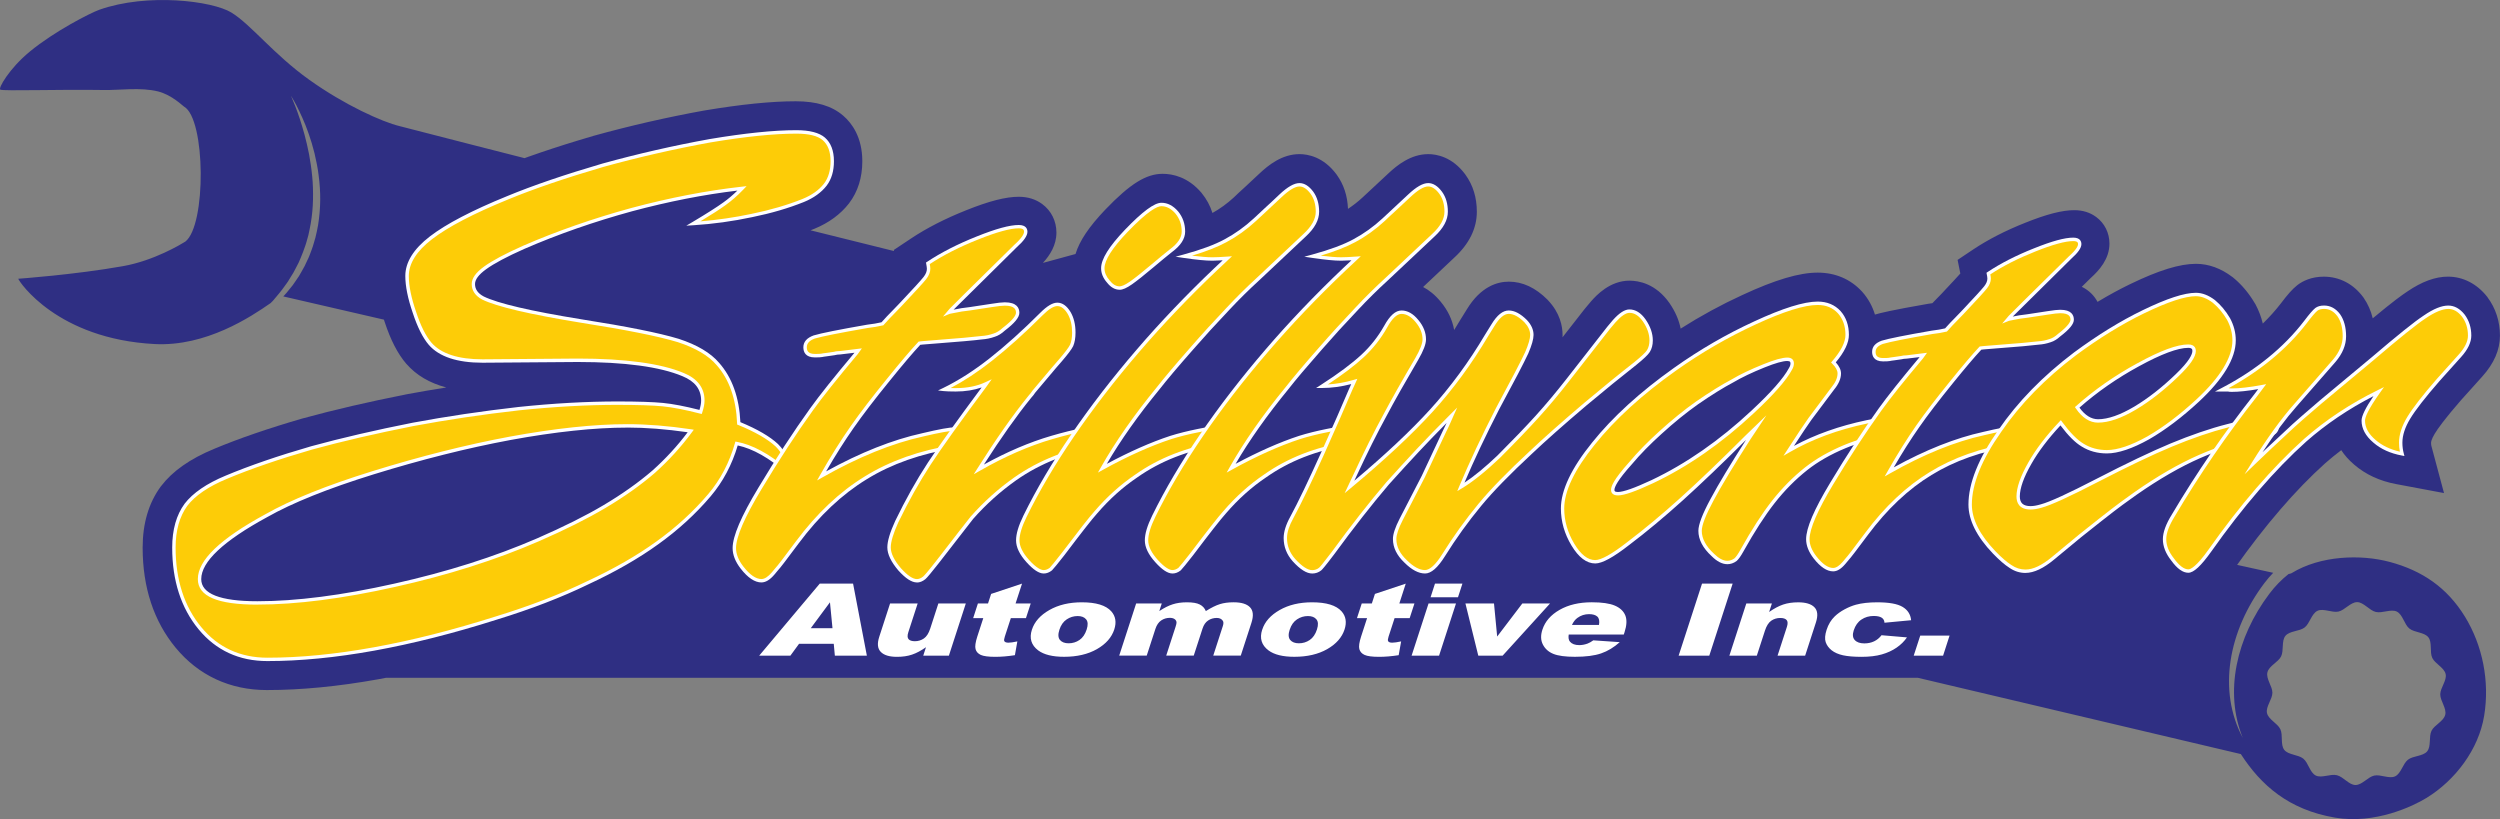
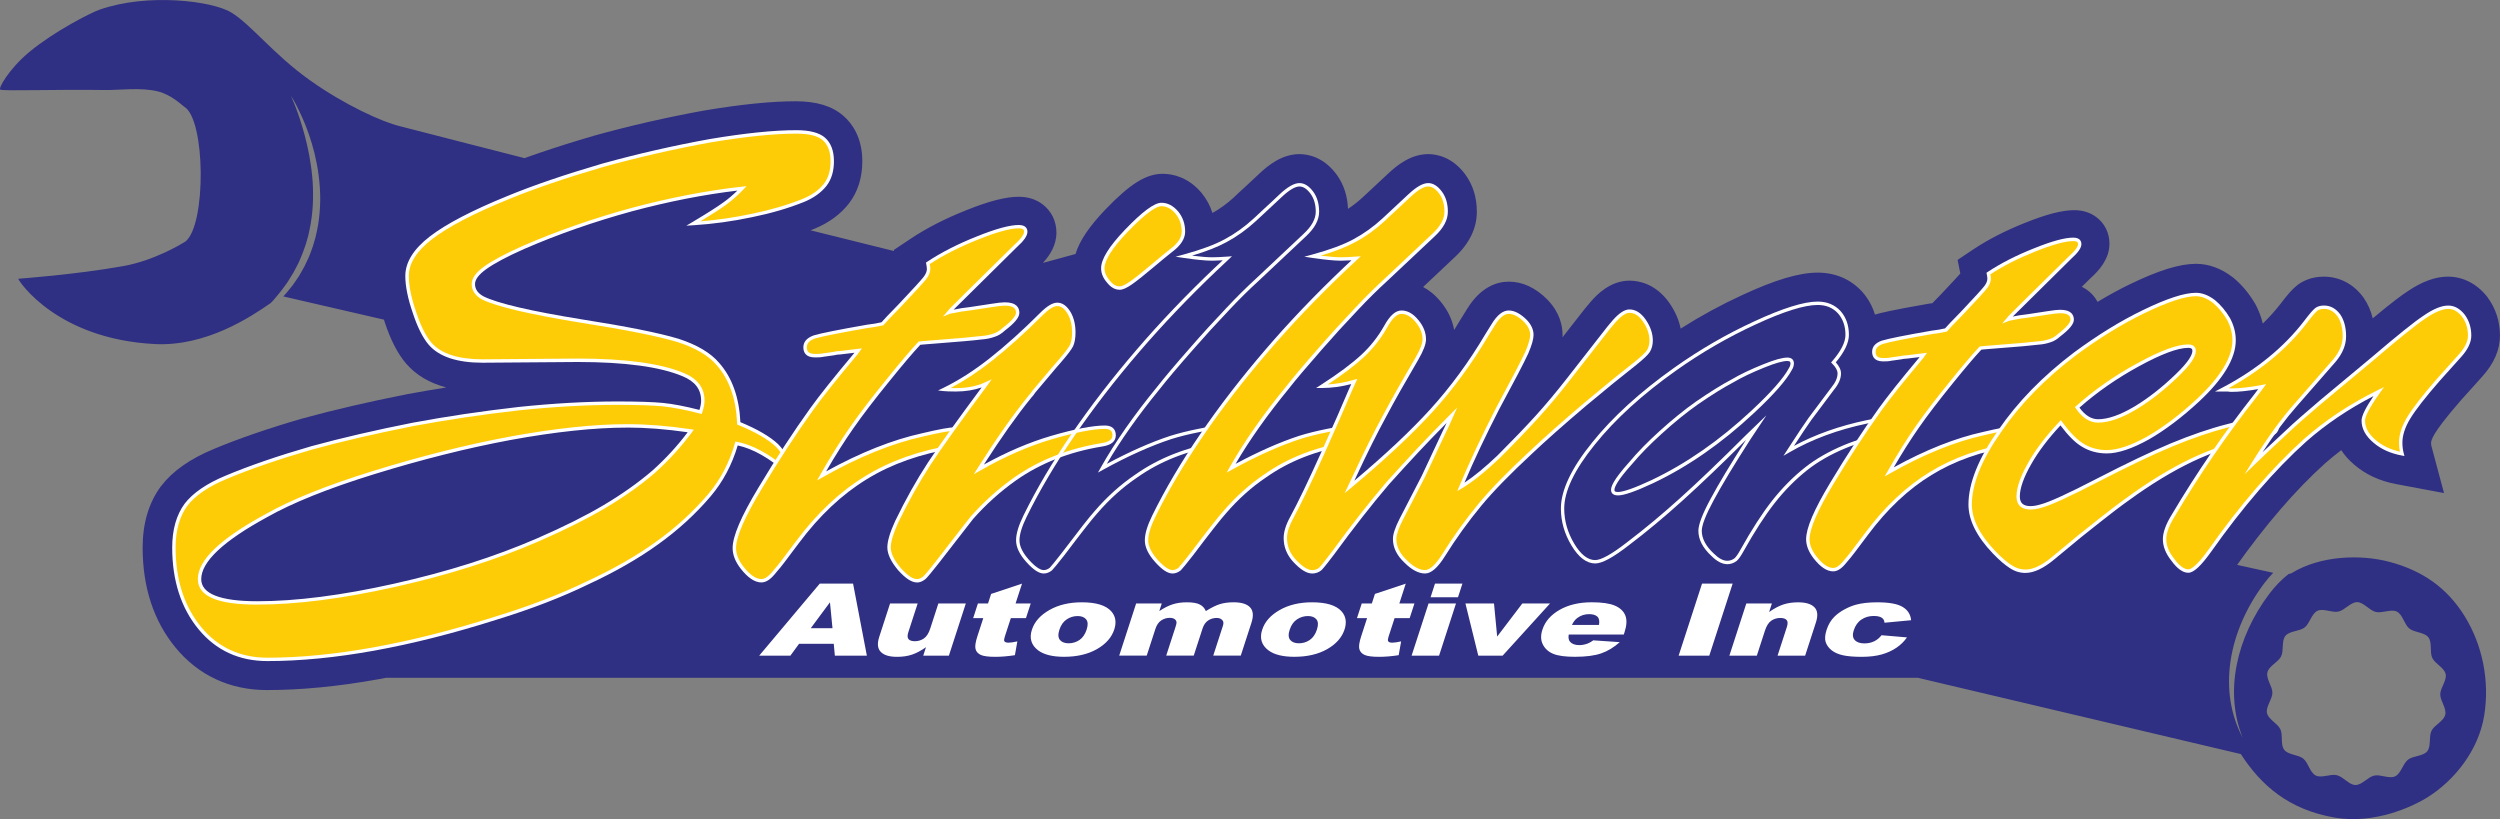
<svg xmlns="http://www.w3.org/2000/svg" width="1468.071" height="481.047">
  <rect width="100%" height="100%" fill="#808080" stroke="none" />
  <path fill="#2F2F83" d="M1295.3 230.56H246.75L186.8 398.03h1108.5zM1052.44 213.4c0-1.6-.94-2.42-2.82-2.42-2.83 0-7.4 1.28-13.73 3.84-7.4 2.96-13.6 5.93-18.58 8.88-5.66 2.97-12.6 7.27-20.8 12.92-6.86 4.85-14 10.64-21.4 17.37-6.86 6.18-12.72 12.17-17.56 17.95-7 7.8-10.5 13.06-10.5 15.75 0 1.48 1 2.22 3.03 2.22 3.35 0 10.1-2.35 20.18-7.07 20.45-9.7 40.1-23.35 58.95-40.98 11.57-10.76 18.97-19.18 22.2-25.23.67-1.08 1-2.15 1-3.23M1460.77 174.58l-.14-.2-.15-.18c-6-7.58-14.15-11.75-22.94-11.75-7.44 0-15.3 2.87-24 8.8-2.97 1.96-8.2 5.7-20.2 15.68-1.07-4.44-2.85-8.46-5.32-12.03l-.16-.22-.16-.22c-5.74-7.75-13.94-12-23.1-12-7.34 0-12.4 2.62-15.33 4.82l-.22.17-.22.18c-2.67 2.14-5.5 5.3-9.45 10.56-3.18 4.12-6.72 8.06-10.6 11.82-.9-3.82-2.3-7.56-4.23-11.17l-.16-.3-.2-.3c-3.5-5.97-7.75-11.05-12.65-15.1l-.3-.24-.3-.22c-6.77-5.14-13.98-7.75-21.42-7.75-9.57 0-21.85 3.8-38.63 11.92-6.3 3.04-12.7 6.54-19.15 10.42-1.93-3.62-4.98-6.78-9.25-8.85l5.32-5.24c4.8-4.33 10.92-11.04 10.92-20.1 0-6.3-2.84-12-7.8-15.66-3.58-2.65-7.9-4-12.83-4-7.14 0-16.34 2.38-28.95 7.45-11.5 4.57-21.66 9.8-30.24 15.5l-9.35 6.25 1.6 8c-1.65 1.84-4.42 4.86-9.07 9.78-.7.72-1.4 1.46-2.04 2.2-.1.1-.63.67-2.4 2.44-.95.96-1.93 1.96-2.9 3l-2.06.3-.25.02-.26.05c-21.63 3.77-28.1 5.4-31.1 6.3l-.06.02c-1.5-4.95-4-9.45-7.4-13.3l-.14-.16-.14-.14c-6.66-7.22-15.64-11.04-25.94-11.04-10.82 0-24.9 4.18-44.27 13.16-12.4 5.7-24.52 12.3-36.2 19.72-1.04-5.13-3.22-10.12-6.52-14.9l-.05-.1-.05-.06c-8.03-11.4-18.12-13.1-23.43-13.1-11.68 0-19.68 8.92-22.3 11.85l-.2.2-.17.22-3.24 3.85-.2.25-.22.26-13 16.63c.02-.43.03-.87.03-1.3 0-5.2-1.48-12.98-8.57-20.47l-.17-.2-.17-.17c-7-7-14.6-10.53-22.64-10.53-6.75 0-16.5 2.83-24.67 16.28l-3.6 5.8-.1.16-.1.16c-1.18 2.02-2.4 4-3.64 5.98-1.04-5.9-3.7-11.55-7.88-16.56-3.37-4.14-6.92-6.88-10.36-8.68L854 151.28c8.8-8.1 13.24-17.17 13.24-26.96 0-8.3-2.25-15.62-6.68-21.72l-.05-.07-.04-.07c-7.7-10.4-16.94-11.95-21.76-11.95-10.22 0-18.3 6.5-23.5 11.4l-.03.03-.05.04c-2.87 2.75-5.77 5.44-8.6 8.02-3.04 2.76-5.1 4.67-6.42 5.97-2.73 2.52-5.6 4.75-8.53 6.68-.3-7.62-2.5-14.37-6.63-20.05l-.04-.07-.05-.07c-7.7-10.4-16.94-11.95-21.77-11.95-10.22 0-18.3 6.5-23.5 11.4l-.03.03-.04.04c-2.87 2.75-5.76 5.44-8.6 8.02-3.04 2.76-5.1 4.67-6.4 5.97-3.98 3.64-8.2 6.7-12.54 9.1-1.33-4.23-3.44-8.16-6.3-11.65l-.15-.2-.15-.18c-7.83-9.06-16.64-10.96-22.66-10.96-9.7 0-19.15 5.9-33.67 21.04-9.5 9.95-15.13 18.3-17.48 26.05l-19.15 5.23c4.1-4.46 7.94-10.4 7.94-17.82 0-6.74-3.04-12.85-8.35-16.75-3.84-2.83-8.47-4.27-13.75-4.27-7.65 0-17.5 2.53-31 7.96-12.3 4.9-23.2 10.47-32.37 16.6l-10.02 6.67 1.7 8.56c-1.75 1.96-4.72 5.18-9.7 10.45-.75.78-1.5 1.57-2.18 2.36-.1.1-.67.73-2.56 2.62-1.03 1.02-2.07 2.1-3.12 3.2l-2.2.3-.27.05-.27.05c-23.15 4.03-30.1 5.77-33.3 6.73l-.46.15-.46.17c-10.82 3.9-17.28 12.48-17.28 22.96 0 8.9 4.5 16.18 11.6 20-1.6 2.13-3.06 4.1-4.36 5.9-2.1 2.92-4.22 5.95-6.35 9.04-1.67-.97-3.44-1.92-5.3-2.86-2.2-13.7-7.4-25.27-15.55-34.54-7.15-8.34-17.4-14.6-31.3-19.1l-.16-.06-.16-.05c-12.23-3.7-31.6-7.62-59.23-11.95-15.75-2.55-26.94-4.76-34.88-6.6 1.6-.74 3.35-1.55 5.28-2.4 6.33-2.76 12.83-5.4 19.5-7.9l74.05-4.6c12.28-.78 24.73-2.5 37-5.1 12.16-2.5 23.33-5.77 33.18-9.75l.05-.02.05-.02c8.5-3.5 15.34-8.5 20.3-14.86l.06-.08.06-.08c5.15-6.77 7.76-15.07 7.76-24.66 0-14.07-6.06-22.3-11.14-26.7l-.03-.04-.04-.02c-6.6-5.7-15.72-8.46-27.9-8.46-14.33 0-31.85 1.77-53.56 5.4l-.12.03h-.1c-21.8 3.96-43.57 8.94-64.7 14.8l-.1.03-.12.04c-22.58 6.6-41.86 13.18-57.32 19.56-22.52 9.17-38.74 17.7-49.6 26.1-13.9 10.7-20.98 23.03-20.98 36.62 0 7.94 1.72 16.8 5.24 27.05 3.5 10.62 7.63 18.63 12.66 24.5l.05.05.06.05c5.77 6.62 13.6 11.24 23.4 13.83-7.9 1.25-15.65 2.58-23.26 4l-.1.02-.08.02c-22.1 4.36-42.52 9.1-60.68 14.08l-.12.03-.12.03c-19.94 5.77-37.47 11.8-52.1 17.92-14.1 5.86-24.26 13-31 21.8l-.13.15-.12.16c-7.03 9.58-10.6 21.63-10.6 35.82 0 23.44 6.54 43.22 19.4 58.82 13.4 16.24 31.9 24.84 53.5 24.84 40.24 0 87.3-8.45 139.9-25.13 20.8-6.4 39.63-13.66 55.96-21.6 16.7-7.74 31.4-16.2 43.7-25.12 6.05-4.32 11.77-8.95 17.15-13.82-.08.96-.14 1.9-.14 2.8 0 7.82 2.8 15.38 8.33 22.47 7.58 9.75 16.2 14.7 25.6 14.7 5.28 0 13.14-1.85 20.62-10.65l.05-.06.06-.08 1.74-2.1c1.25-1.35 3.8-4.48 13.1-17 8.3-11.15 17.3-20.38 26.8-27.53-3.24 7.67-4.77 13.9-4.77 19.35 0 8.23 3.46 16.27 10.55 24.6l.17.2.17.17c2.8 3.12 11.38 12.62 23.48 12.62 5.54 0 10.92-1.97 15.56-5.68l.23-.2.22-.2c1.85-1.57 4.02-3.92 10.2-11.8l.03-.05.04-.04c7.1-9.2 11.7-15.12 14.66-18.93 1.1 6.7 4.5 13.2 10.14 19.44 4.72 5.22 12.23 12.2 22.67 12.2 5.6 0 10.95-1.93 15.5-5.57l.78-.62.7-.7c1.04-1.05 2.48-2.62 8.53-10.34l.1-.13.1-.13c9.84-13.02 14.56-18.95 16.82-21.65-.08.92-.12 1.82-.12 2.7 0 8.37 3.54 16.53 10.54 24.25 4.72 5.22 12.23 12.2 22.66 12.2 5.6 0 10.96-1.93 15.5-5.57l.78-.62.7-.7c1.05-1.05 2.48-2.62 8.54-10.34l.1-.13.1-.13c12.6-16.68 16.8-21.72 18.2-23.24l.18-.2.18-.22c1.7-1.98 3.47-3.88 5.27-5.7-.82 3.1-1.24 6.12-1.24 9.12 0 9.27 3.32 17.9 9.62 24.95l.06.07.06.06c2.88 3.16 11.63 12.76 24.04 12.76 5.86 0 11.36-1.92 15.9-5.56l.14-.1.13-.12c1.98-1.65 3.86-3.72 10.34-12.3l.08-.1.1-.13c1.9-2.6 3.78-5.17 5.66-7.68 1.7 4.74 4.75 9.88 10 14.85 7.46 7.4 15.5 11.15 23.85 11.15 14.83 0 23.38-13.7 26.2-18.2 6.03-9.67 12.7-18.97 19.86-27.62 4.4-5.36 10.34-11.7 17.7-18.9-.64 3.2-.97 6.36-.97 9.45 0 10.68 2.9 20.93 8.6 30.46 9.35 15.56 20.7 18.83 28.57 18.83 8.4 0 17.18-4.2 30.34-14.43 4.83-3.65 9.8-7.58 14.84-11.76 1.72 5.32 5.1 11.28 11.42 17.16 6.37 6.26 13.4 9.44 20.93 9.44 5.54 0 10.88-1.75 15.43-5.07l.65-.47.6-.53c2.76-2.4 5.15-5.58 7.73-10.27 2.32-4.13 4.58-7.97 6.78-11.52.74 5.98 3.26 11.77 7.53 17.26 7.1 9.1 15.15 13.73 23.94 13.73 4.93 0 12.26-1.73 19.25-9.95l.04-.06.05-.07 1.63-1.95c1.16-1.27 3.54-4.2 12.22-15.9 8.87-11.9 18.55-21.45 28.82-28.45 0 .4-.03.8-.03 1.22 0 13.65 6.38 27.25 18.98 40.42h.02l.02.04c4.67 4.85 8.85 8.44 12.77 10.95 5.6 3.76 12.07 5.74 18.7 5.74 9.2 0 18.32-3.9 27.92-11.94 7.8-6.5 12.85-10.7 15.38-12.73 2.52-2.04 6.4-5.12 11.86-9.42 3.36-2.65 6.23-4.87 8.56-6.65-.16 1.33-.25 2.65-.25 3.96 0 8 2.83 15.67 8.4 22.8 6.8 9.22 14.73 13.9 23.58 13.9 11.77 0 20.13-9.46 27.4-19.7l.03-.02.03-.03c8.8-12.47 17.8-24.06 26.77-34.47 8.8-10.23 17.68-19.36 26.36-27.16 3-2.64 6.14-5.2 9.4-7.66 1.86 2.85 4.34 5.72 7.6 8.5 6.67 5.76 14.95 9.6 24.64 11.42l28.1 5.27-7.4-27.62c-.14-.52-.2-1.17-.2-1.92 0-.3.1-1.93 2.12-5.27 1.78-2.96 5.9-8.74 15.34-19.6l12.63-14.05c6.88-7.63 10.37-15.7 10.37-23.96 0-8.37-2.52-16.16-7.3-22.52M1447.46 362.08c-10.44-16.98-25-27-44.26-32.13-16.9-4.5-40.55-3.8-57.53 6.63-.07.05-.66.34-1.8.53-4.07 3.23-7.84 7.06-11.22 11.55-19.4 25.73-26.62 57.73-15.6 84.7-15.02-28.16-8.25-63.2 12.66-90.95 1.64-2.16 3.37-4.17 5.17-6.04-59.53-12.96-332.48-73.57-591.6-135.64C481.93 138.12 234.7 74.07 234.7 74.07c-10.06-2.4-32.2-12.3-53.1-27.22-21-15-34.1-32.35-45.74-39.5C124.72.54 86.63-4.28 58.34 5.72c-5.2 1.84-26.37 12.62-40.87 24.6C5.24 40.4-1.2 52.04.17 52.64c2.13.93 33.56-.23 61.28.22 8.45.14 21.28-1.7 31.35.83 8.15 2.04 14.5 8.5 15.25 8.9 12.78 7.15 13.15 69.9.75 79.3-2.47 1.53-18.3 11.16-36.57 14.4-28.37 5.04-61.52 7.4-61.52 7.4.64 1.9 22.93 35.34 80.06 38.34 30.1 1.6 56.47-15.9 68.2-24.1.48-.47.9-.92 1.4-1.42 2.2-2.67 4.72-5.46 6.97-8.74.58-.8 1.2-1.6 1.76-2.45.52-.87 1.06-1.75 1.6-2.64.55-.9 1.1-1.8 1.67-2.7.5-.94 1-1.9 1.5-2.86s1.03-1.9 1.5-2.9c.43-1.03.87-2.05 1.32-3.08.93-2.02 1.62-4.2 2.4-6.34.83-2.14 1.3-4.43 1.98-6.64.48-2.3 1.03-4.56 1.4-6.9.78-4.62 1.24-9.33 1.33-14 .08-4.67 0-9.3-.48-13.76-.4-4.47-1.1-8.78-1.82-12.86-.83-4.06-1.66-7.9-2.63-11.4-1.9-7.03-3.88-12.8-5.45-16.8-1.56-3.97-2.6-6.2-2.6-6.2s1.38 2.04 3.36 5.86c1.92 3.85 4.67 9.4 7.08 16.42 1.25 3.5 2.4 7.36 3.43 11.5.95 4.14 1.93 8.55 2.45 13.18.6 4.6.95 9.42.9 14.3-.05 4.9-.48 9.84-1.26 14.73-.4 2.44-1 4.83-1.54 7.22-.73 2.34-1.27 4.73-2.15 6.98-.83 2.25-1.6 4.52-2.7 6.6-.5 1.07-1 2.13-1.48 3.17-.52 1.03-1.12 2-1.67 3-.56 1-1.12 1.97-1.67 2.93-.63.92-1.24 1.83-1.86 2.72-.6.9-1.22 1.78-1.83 2.65-.65.84-1.32 1.63-1.97 2.43-1.13 1.5-2.34 2.86-3.54 4.14l510.4 117.8 639.12 150.95c11.74 18.17 28.04 32.74 55.43 37.34 23.52 3.94 45.7-6.75 53.56-11.57 17-10.43 30.64-28.53 33.88-48.2 3.33-20.3-.9-41.37-11.32-58.35m-11.55 57.7c-.9 3.84-6.35 5.98-8.02 9.37-1.72 3.5-.13 9.1-2.54 12.06-2.45 3-8.28 2.58-11.3 4.94-3.04 2.37-4.05 8.13-7.53 9.77-3.46 1.64-8.53-1.26-12.32-.43-3.72.8-7.12 5.57-11.02 5.53-3.77-.04-7.07-4.85-10.9-5.76-3.83-.92-8.95 1.88-12.34.2-3.5-1.7-4.37-7.5-7.33-9.9-3-2.45-8.84-2.16-11.2-5.18-2.37-3.04-.66-8.63-2.3-12.12-1.63-3.47-7.03-5.72-7.85-9.5-.82-3.72 3.14-8 3.18-11.9.04-3.8-3.85-8.16-2.93-12 .9-3.82 6.36-5.96 8.03-9.35 1.72-3.5.13-9.12 2.54-12.08 2.45-3 8.28-2.57 11.3-4.93 3.04-2.38 4.04-8.14 7.53-9.78 3.47-1.63 8.54 1.27 12.32.45 3.73-.82 7.12-5.58 11.02-5.54 3.78.04 7.08 4.85 10.9 5.77 3.84.9 8.95-1.9 12.34-.22 3.5 1.73 4.38 7.5 7.33 9.92 3 2.45 8.85 2.15 11.2 5.17 2.38 3.04.67 8.63 2.3 12.12 1.64 3.46 7.04 5.7 7.86 9.5.8 3.72-3.14 8-3.18 11.9-.04 3.8 3.85 8.15 2.93 12" />
  <path fill="#FDCC07" d="M407.13 131.27c8.46-5.02 14.56-8.9 18.3-11.63 3.44-2.43 6.88-5.45 10.33-9.04-20.67 2.3-42.27 6.46-64.8 12.5-22.53 6.16-43.7 13.55-63.5 22.16-10.33 4.6-17.86 8.6-22.6 12.06-4.6 3.3-6.88 6.45-6.88 9.47 0 3.43 1.86 6.16 5.6 8.17 8.46 4.16 27.76 8.68 57.9 13.56 26.54 4.16 45.5 7.96 56.82 11.4 10.62 3.45 18.37 8.04 23.25 13.78 7.6 8.62 11.7 20.24 12.27 34.88 10.2 4.17 17.65 8.47 22.4 12.92 4.58 4.6 6.88 9.9 6.88 15.93-11.06-9.62-21.24-15.3-30.57-17-3.3 11.62-8.6 21.73-15.93 30.34-8.75 10.33-18.94 19.66-30.57 28-11.48 8.3-25.1 16.13-40.9 23.45-15.64 7.6-33.5 14.5-53.6 20.66C240.46 379.1 195.62 387.2 157 387.2c-16.36 0-29.56-6.1-39.6-18.3-10.2-12.34-15.3-28.1-15.3-47.35 0-10.33 2.38-18.72 7.12-25.18 4.73-6.17 12.62-11.55 23.68-16.15 14.06-5.88 30.78-11.62 50.15-17.22 17.8-4.87 37.6-9.47 59.4-13.77 19.95-3.73 40.7-6.82 62.22-9.26 20.52-2.15 39.9-3.23 58.12-3.23 11.75 0 20.58.3 26.46.86 5.9.58 13.28 2 22.17 4.3.87-2.58 1.3-4.8 1.3-6.66 0-7.03-3.88-12.13-11.63-15.3-13.34-5.6-33.94-8.38-61.78-8.38l-55.96.43c-14.64 0-24.9-3.38-30.78-10.13-3.45-4.02-6.54-10.2-9.26-18.5-2.87-8.33-4.3-15.44-4.3-21.32 0-7.75 4.66-15.2 14-22.4 9.46-7.3 24.6-15.2 45.4-23.67 14.93-6.16 33.44-12.48 55.54-18.94 20.67-5.74 41.7-10.55 63.07-14.42 20.52-3.44 37.38-5.17 50.6-5.17 7.6 0 12.97 1.37 16.13 4.1 3.3 2.87 4.95 7.24 4.95 13.12 0 5.6-1.36 10.2-4.08 13.78-3 3.88-7.32 6.96-12.9 9.26-8.9 3.6-18.96 6.54-30.15 8.83-11.48 2.44-22.96 4.02-34.44 4.74m-1.5 121.83c-13.35-2-25.77-3-37.25-3-19.37 0-42.33 2.43-68.88 7.3-25.4 4.74-52.23 11.5-80.5 20.24-26.84 8.32-47.72 16.72-62.64 25.2-26.12 14.2-39.18 26.6-39.18 37.22 0 9.33 11.34 14 34 14 22.97 0 49.8-3.45 80.52-10.34 31-6.9 59.05-15.78 84.16-26.7 15.5-6.73 28.56-13.26 39.18-19.57 10.9-6.46 20.52-13.28 28.84-20.45 8.18-7.32 15.43-15.3 21.74-23.9" />
  <path fill="#fff" d="M157 388.2c-16.6 0-30.18-6.27-40.38-18.65-10.3-12.47-15.5-28.62-15.5-48 0-10.5 2.45-19.17 7.3-25.77 4.83-6.3 12.93-11.84 24.1-16.48 14.02-5.87 30.93-11.68 50.25-17.26 17.78-4.87 37.8-9.5 59.5-13.8 19.88-3.7 40.83-6.83 62.28-9.26 20.48-2.15 40.07-3.24 58.24-3.24 11.7 0 20.65.3 26.56.87 5.7.56 12.9 1.94 21.4 4.1.64-2.1.97-3.93.97-5.46 0-6.65-3.6-11.34-11-14.36-13.17-5.52-33.83-8.32-61.4-8.32l-55.96.43c-14.88 0-25.5-3.53-31.54-10.47-3.53-4.1-6.7-10.45-9.46-18.86-2.88-8.36-4.35-15.64-4.35-21.62 0-8.04 4.84-15.84 14.38-23.18 9.5-7.33 24.85-15.35 45.65-23.8 14.9-6.17 33.62-12.55 55.63-19 20.65-5.72 41.9-10.58 63.18-14.43 20.5-3.44 37.56-5.2 50.76-5.2 7.8 0 13.46 1.47 16.8 4.35 3.5 3.05 5.3 7.72 5.3 13.88 0 5.8-1.45 10.63-4.3 14.38-3.12 4-7.6 7.22-13.33 9.57-8.94 3.6-19.14 6.6-30.33 8.88-11.46 2.45-23.1 4.05-34.58 4.77l-4.15.25 3.57-2.1c8.4-5 14.53-8.9 18.22-11.58 2.72-1.93 5.47-4.25 8.2-6.92-19.68 2.34-40.47 6.42-61.8 12.13-22.4 6.13-43.7 13.58-63.37 22.13-10.22 4.54-17.76 8.56-22.4 11.94-4.3 3.1-6.5 6-6.5 8.66 0 3.08 1.67 5.47 5.08 7.3 8.3 4.1 27.7 8.62 57.6 13.46 26.46 4.15 45.63 8 56.95 11.44 10.76 3.5 18.73 8.23 23.7 14.08 7.62 8.6 11.82 20.33 12.5 34.84 9.95 4.12 17.4 8.45 22.1 12.87 4.78 4.8 7.2 10.4 7.2 16.65v2.2l-1.66-1.44c-10.5-9.15-20.33-14.73-29.2-16.6-3.35 11.34-8.7 21.38-15.87 29.84-8.78 10.35-19.12 19.82-30.75 28.15-11.47 8.3-25.3 16.24-41.06 23.55-15.58 7.58-33.66 14.55-53.73 20.72C240.9 380 195.53 388.2 157 388.2zm205.8-150.46c-18.1 0-37.63 1.1-58.03 3.22-21.4 2.43-42.3 5.54-62.13 9.25-21.64 4.28-41.6 8.9-59.33 13.77-19.22 5.56-36.06 11.34-50.02 17.18-10.83 4.5-18.66 9.83-23.27 15.83-4.56 6.23-6.9 14.5-6.9 24.57 0 18.9 5.08 34.62 15.07 46.72 9.8 11.9 22.86 17.94 38.83 17.94 38.3 0 83.48-8.16 134.24-24.27 19.97-6.14 37.95-13.07 53.46-20.6 15.67-7.28 29.37-15.14 40.75-23.38 11.5-8.24 21.72-17.6 30.4-27.82 7.18-8.46 12.47-18.55 15.72-29.98l.25-.88.9.17c8.94 1.65 18.78 6.94 29.26 15.72-.52-4.8-2.7-9.16-6.48-12.95-4.6-4.3-12.03-8.6-22.06-12.7l-.6-.23-.02-.65c-.56-14.33-4.6-25.85-12.02-34.25-4.75-5.58-12.42-10.1-22.8-13.48-11.22-3.42-30.3-7.24-56.68-11.38-30.1-4.88-49.67-9.47-58.2-13.65-4.08-2.2-6.14-5.26-6.14-9.08 0-3.4 2.4-6.76 7.3-10.3 4.77-3.46 12.43-7.55 22.78-12.15 19.76-8.6 41.17-16.07 63.64-22.22 22.48-6.02 44.33-10.23 64.95-12.52l2.74-.3-1.92 2c-3.47 3.62-7 6.7-10.47 9.16-3.17 2.32-8.13 5.52-14.75 9.5 10.02-.8 20.13-2.28 30.1-4.4 11.1-2.27 21.17-5.22 29.98-8.78 5.4-2.2 9.6-5.22 12.5-8.94 2.58-3.38 3.88-7.8 3.88-13.16 0-5.55-1.54-9.72-4.6-12.38-2.95-2.55-8.16-3.84-15.48-3.84-13.1 0-30.05 1.73-50.42 5.15-21.2 3.85-42.4 8.7-62.97 14.4-21.93 6.42-40.58 12.78-55.42 18.9-20.63 8.4-35.83 16.33-45.18 23.56-9.02 6.94-13.6 14.2-13.6 21.6 0 5.75 1.43 12.8 4.25 20.98 2.67 8.17 5.72 14.28 9.07 18.18C259 207.7 269.1 211 283.36 211l55.96-.44c27.85 0 48.77 2.85 62.17 8.47 8.1 3.3 12.23 8.77 12.23 16.2 0 1.97-.45 4.32-1.35 7l-.3.88-.9-.22c-8.8-2.27-16.22-3.7-22-4.28-5.86-.57-14.74-.86-26.4-.86zM151.2 355.06c-23.57 0-35.02-4.9-35.02-15 0-11.1 13-23.58 39.7-38.1 14.9-8.46 36.04-16.97 62.82-25.27 28.18-8.74 55.3-15.56 80.62-20.28 26.5-4.86 49.73-7.33 69.06-7.33 11.48 0 24.06 1 37.4 3l1.63.26-.97 1.33c-6.34 8.63-13.7 16.72-21.88 24.04-8.34 7.2-18.1 14.1-29 20.56-10.6 6.3-23.83 12.92-39.3 19.65-25.04 10.88-53.4 19.88-84.34 26.75-30.63 6.87-57.78 10.36-80.7 10.36zM368.37 251.1c-19.2 0-42.32 2.45-68.7 7.3-25.23 4.7-52.28 11.5-80.4 20.2-26.63 8.26-47.64 16.7-62.43 25.1-25.66 13.96-38.67 26.2-38.67 36.37 0 8.62 11.1 13 33 13 22.8 0 49.8-3.48 80.3-10.32 30.8-6.85 59.05-15.8 83.98-26.63 15.4-6.7 28.53-13.27 39.07-19.53 10.8-6.42 20.47-13.27 28.7-20.36 7.64-6.84 14.57-14.37 20.6-22.4-12.63-1.82-24.54-2.75-35.45-2.75z" />
  <path fill="#FDCC07" d="M558.43 181.96l-1.3 1.5c.3-.13 1.48-.4 3.56-.75 2.07-.34 3.4-.6 3.97-.74 2.16-.3 3.8-.5 4.95-.65l12.7-1.92c3.6-.57 6.17-.86 7.75-.86 5.03 0 7.54 1.72 7.54 5.16 0 2.3-2.72 5.53-8.17 9.7-1.87 1.7-3.74 2.86-5.6 3.43-2.44.87-4.88 1.38-7.32 1.52-4.44.57-13.33 1.37-26.68 2.37-1.43.13-4.1.35-7.96.63l-1.94.22c-4.45 4.73-10.55 11.9-18.3 21.52-8.75 10.77-15.78 19.95-21.1 27.56-6.02 8.6-12.05 18.22-18.07 28.84 21.23-12.05 41.04-20.1 59.4-24.1 9.62-2.3 16-3.45 19.16-3.45 3.6 0 5.4 1.58 5.4 4.74 0 3.15-2.02 5.02-6.03 5.6-19.95 3.15-37.24 9.25-51.88 18.3-14.65 8.9-28.07 21.5-40.26 37.87-7.03 9.47-11.05 14.72-12.06 15.72l-2.15 2.58c-2.44 2.87-4.73 4.3-6.9 4.3-3.57 0-7.37-2.58-11.4-7.74-3-3.9-4.52-7.7-4.52-11.42 0-6.74 5.04-18.44 15.08-35.1 10.34-17.2 20.45-32.7 30.35-46.48 5.45-7.6 14.2-18.58 26.26-32.94l1.07-1.5-10.55 1.3c-.57 0-1.18.02-1.83.1-.65.07-1.2.18-1.62.32-1.3.14-2.8.36-4.52.64-2.3.3-3.23.43-2.8.43-.72.15-2.08.22-4.1.22-3.86 0-5.8-1.65-5.8-4.95 0-2.73 1.8-4.74 5.38-6.03 4.3-1.3 14.7-3.38 31.2-6.25l4.53-.65 4.3-.86c2.3-2.58 4.53-4.95 6.68-7.1 1.72-1.72 2.83-2.87 3.34-3.44.5-.58 1.02-1.15 1.6-1.73 7.32-7.75 11.77-12.62 13.35-14.63 1.43-1.87 2.15-3.66 2.15-5.4 0-.7-.14-1.78-.43-3.2 8.18-5.47 17.87-10.42 29.06-14.87 11.05-4.44 19.16-6.67 24.32-6.67 2.73 0 4.1 1 4.1 3 0 2.02-2.02 4.82-6.04 8.4l-29.04 28.64c-.58.57-1.23 1.22-1.94 1.93-.72.72-1.44 1.44-2.15 2.16-.72.72-1.48 1.47-2.26 2.26-.78.78-1.6 1.6-2.47 2.46" />
  <path fill="#fff" d="M447.14 342.03c-3.9 0-8-2.73-12.2-8.13-3.13-4.04-4.72-8.08-4.72-12.02 0-7 4.97-18.64 15.2-35.6 10.3-17.18 20.54-32.85 30.4-46.57 5.38-7.5 14.12-18.45 25.96-32.57l-8.36 1c-.52 0-1.1.05-1.72.12-.57.06-1.04.15-1.4.27l-.2.05c-1.27.14-2.77.35-4.48.64-.87.12-1.47.2-1.9.26l-.86.17c-.8.16-2.2.24-4.3.24-5.62 0-6.8-3.24-6.8-5.95 0-3.18 2.03-5.53 6.04-6.97 4.42-1.33 14.67-3.38 31.38-6.3l4.55-.64 3.92-.78c2.2-2.47 4.4-4.8 6.5-6.9 1.7-1.7 2.8-2.83 3.28-3.4.53-.6 1.1-1.2 1.66-1.76 7.23-7.66 11.7-12.56 13.26-14.54 1.3-1.67 1.94-3.28 1.94-4.77 0-.64-.14-1.66-.4-3.03l-.14-.66.56-.37c8.2-5.47 18.03-10.5 29.24-14.96 11.27-4.53 19.35-6.74 24.7-6.74 4.42 0 5.08 2.5 5.08 4 0 2.34-2.08 5.33-6.36 9.15l-37 36.57c.17-.03.35-.06.54-.1 2.54-.43 3.52-.63 3.9-.73l.12-.03c2.16-.3 3.8-.5 4.96-.65l12.67-1.93c3.68-.6 6.27-.88 7.9-.88 7.06 0 8.54 3.35 8.54 6.16 0 2.7-2.72 6.02-8.57 10.48-1.9 1.77-3.9 3-5.9 3.6-2.5.9-5.05 1.4-7.56 1.56-4.43.57-13.42 1.37-26.67 2.37-1.38.13-4 .34-7.97.63l-1.53.17c-4.38 4.7-10.43 11.82-18 21.2-8.7 10.7-15.8 19.96-21.05 27.5-5.4 7.7-10.84 16.3-16.24 25.63 20.07-11.07 39.07-18.62 56.54-22.44 9.77-2.34 16.1-3.48 19.37-3.48 4.13 0 6.4 2.04 6.4 5.74 0 2.55-1.2 5.77-6.9 6.58-19.7 3.12-37.03 9.23-51.48 18.16-14.48 8.8-27.93 21.46-39.98 37.63-7.14 9.6-11.1 14.78-12.15 15.82l-2.1 2.52c-2.67 3.14-5.17 4.66-7.66 4.66zM506.1 204.6l-2.4 3.34c-12.03 14.34-20.85 25.4-26.25 32.94-9.84 13.68-20.03 29.3-30.3 46.42-9.9 16.42-14.93 28.05-14.93 34.57 0 3.5 1.45 7.12 4.3 10.8 3.8 4.9 7.38 7.36 10.62 7.36 1.84 0 3.9-1.33 6.13-3.95l2.15-2.58c1.02-1.02 5.04-6.27 12.02-15.67 12.2-16.38 25.84-29.2 40.53-38.14 14.68-9.07 32.25-15.27 52.24-18.44 4.66-.66 5.2-2.95 5.2-4.6 0-1.75-.5-3.74-4.4-3.74-3.04 0-9.4 1.15-18.9 3.4-18.22 4-38.1 12.07-59.16 24.02l-3.15 1.8 1.78-3.16c6-10.6 12.1-20.34 18.13-28.93 5.3-7.57 12.4-16.86 21.15-27.6 7.74-9.6 13.9-16.87 18.34-21.6l.24-.26 2.3-.26c4-.3 6.6-.5 7.98-.65 13.24-1 22.2-1.8 26.67-2.37 2.38-.14 4.75-.63 7.1-1.46 1.75-.54 3.5-1.62 5.25-3.24 6.5-4.97 7.86-7.6 7.86-8.95 0-1.8-.67-4.16-6.52-4.16-1.5 0-4.07.28-7.6.84l-12.7 1.94c-1.17.15-2.8.36-4.92.64-.63.16-1.98.4-4 .76-2.66.46-3.2.63-3.3.67l-3.83 1.57 3.94-4.63 8.88-8.87 29.07-28.64c4.74-4.24 5.72-6.52 5.72-7.7 0-.64 0-2-3.1-2-5 0-13.05 2.22-23.93 6.6-10.82 4.3-20.35 9.14-28.32 14.4.22 1.18.32 2.08.32 2.75 0 1.94-.8 3.95-2.36 6-1.6 2.03-6.1 6.98-13.4 14.7-.57.57-1.1 1.13-1.6 1.7-.52.6-1.63 1.74-3.38 3.5-2.14 2.13-4.37 4.5-6.63 7.05l-.22.25-4.63.93-4.57.65c-16.37 2.85-26.84 4.94-31.07 6.2-3.12 1.14-4.67 2.8-4.67 5.08 0 1.85.55 3.96 4.82 3.96 2.03 0 3.08-.07 3.63-.15.54-.15 1.48-.27 3.14-.47 1.66-.28 3.16-.5 4.43-.64.48-.16 1.05-.27 1.72-.34.66-.08 1.28-.12 1.87-.12l12.74-1.55z" />
  <path fill="#FDCC07" d="M607.1 229.96l-1.08 1.5-1.3 1.52c-9.18 11.33-19.15 25.54-29.9 42.62 14.77-8.47 29.05-14.7 42.83-18.73 13.77-4.02 24.17-6.03 31.2-6.03 3.6 0 5.4 1.58 5.4 4.74 0 3-2.38 4.88-7.1 5.6-19.53 3.15-36.54 9.83-51.03 20-9.33 6.62-17.8 14.22-25.4 22.83-1.3 1.6-8.04 10.27-20.23 26.06-4.18 5.3-6.76 8.4-7.76 9.25-1.44 1.16-2.87 1.74-4.3 1.74-2.73 0-6.1-2.23-10.12-6.68-4.16-4.88-6.25-9.18-6.25-12.9 0-3.46 1.5-8.48 4.52-15.08 6.02-12.5 12.4-23.9 19.15-34.23 6.6-10.04 17.44-25.18 32.5-45.42l1.08-1.5c-5.17 2.44-11.2 3.66-18.08 3.66-3.3 0-5.6-.08-6.9-.23 8.9-4.3 18.06-10.15 27.46-17.54 9.4-7.4 19.34-16.33 29.82-26.8 3.73-3.73 6.8-5.6 9.26-5.6 2.58 0 4.87 1.65 6.88 4.95 1.87 3.16 2.8 7.03 2.8 11.63 0 3.02-.43 5.53-1.3 7.54-.85 1.72-3 4.6-6.45 8.6-.7.73-5.94 6.9-15.7 18.52m40.5-72.43c0-5.02 4.6-12.34 13.77-21.96 9.9-10.33 16.8-15.5 20.66-15.5 3.3 0 6.32 1.6 9.04 4.74 2.6 3.17 3.88 6.9 3.88 11.2 0 3.88-2.44 7.6-7.32 11.2-2.73 2.15-6.4 5.16-10.98 9.04-5.45 4.6-9.6 7.9-12.48 9.9-2.87 2-5.1 3-6.68 3-2.45 0-4.67-1.28-6.68-3.86-2.15-2.44-3.23-5.02-3.23-7.75" />
  <path fill="#fff" d="M538.43 342.03c-3.05 0-6.6-2.3-10.86-7-4.32-5.06-6.5-9.63-6.5-13.58 0-3.63 1.5-8.7 4.6-15.5 6.04-12.48 12.5-24.03 19.24-34.34 6.44-9.78 17.05-24.6 31.54-44.1-4.5 1.58-9.6 2.4-15.2 2.4-3.37 0-5.66-.1-7-.24l-3.43-.38 3.13-1.5c8.8-4.27 17.96-10.13 27.26-17.44 9.3-7.33 19.3-16.32 29.7-26.72 3.97-3.96 7.23-5.9 9.98-5.9 2.93 0 5.54 1.84 7.74 5.44 1.95 3.32 2.94 7.4 2.94 12.15 0 3.14-.46 5.8-1.37 7.93-.95 1.88-3.1 4.76-6.63 8.87-.54.54-3.65 4.14-15.7 18.5l-1.03 1.45-1.35 1.58c-8.5 10.47-17.8 23.63-27.72 39.15 13.58-7.5 26.88-13.16 39.58-16.87 13.82-4.02 24.4-6.06 31.5-6.06 4.1 0 6.38 2.04 6.38 5.74 0 3.57-2.68 5.78-7.96 6.58-19.26 3.12-36.28 9.8-50.58 19.85-9.23 6.54-17.72 14.16-25.23 22.67-1.3 1.6-8.48 10.84-20.2 26-4.24 5.4-6.82 8.5-7.88 9.4-1.64 1.3-3.3 1.96-4.97 1.96zm43.95-119.35l-3.3 4.63c-15.02 20.16-25.94 35.43-32.5 45.4-6.68 10.24-13.1 21.72-19.1 34.1-2.92 6.43-4.4 11.36-4.4 14.65 0 3.46 2 7.6 6 12.26 3.78 4.2 6.93 6.33 9.35 6.33 1.2 0 2.44-.5 3.68-1.5.64-.54 2.5-2.57 7.6-9.1 11.7-15.15 18.9-24.4 20.25-26.05 7.64-8.66 16.24-16.4 25.6-23 14.55-10.23 31.85-17.03 51.42-20.2 6.27-.94 6.27-3.7 6.27-4.6 0-1.74-.5-3.74-4.38-3.74-6.9 0-17.3 2.02-30.94 6-13.63 3.97-27.97 10.24-42.6 18.62l-3.5 2 2.14-3.4c10.75-17.04 20.84-31.4 30-42.7l1.3-1.54 1.02-1.44c9.9-11.8 15.07-17.88 15.82-18.63 3.32-3.88 5.45-6.7 6.28-8.36.77-1.83 1.18-4.23 1.18-7.1 0-4.38-.9-8.12-2.66-11.1-1.83-3-3.8-4.47-6.03-4.47-2.15 0-5.03 1.8-8.54 5.3-10.46 10.46-20.52 19.5-29.9 26.88-8.23 6.48-16.36 11.83-24.24 15.96.9.02 1.9.03 3.05.03 6.7 0 12.65-1.2 17.65-3.58l3.48-1.64zm75.12-52.53c-2.76 0-5.27-1.43-7.47-4.26-2.26-2.57-3.43-5.4-3.43-8.37 0-5.34 4.6-12.75 14.05-22.65 10.2-10.63 17.2-15.8 21.38-15.8 3.6 0 6.9 1.7 9.8 5.08 2.74 3.34 4.12 7.32 4.12 11.85 0 4.2-2.6 8.23-7.73 12-2.66 2.1-6.35 5.14-10.92 9-5.45 4.6-9.68 7.94-12.56 9.96-3.07 2.15-5.44 3.2-7.24 3.2zm24.53-49.08c-2.45 0-7.9 2.64-19.94 15.2-8.96 9.37-13.5 16.53-13.5 21.26 0 2.47 1 4.85 2.97 7.1 1.87 2.38 3.8 3.52 5.92 3.52.93 0 2.75-.5 6.1-2.83 2.83-1.98 7-5.3 12.4-9.85 4.6-3.87 8.3-6.92 11-9.06 4.62-3.38 6.95-6.88 6.95-10.4 0-4.04-1.23-7.6-3.65-10.56-2.54-2.93-5.25-4.36-8.27-4.36z" />
-   <path fill="#FDCC07" d="M695.17 150.47c10.4-2.83 18.58-5.88 24.53-9.12 6.08-3.24 11.83-7.36 17.23-12.37 1.08-1.08 3.1-2.97 6.1-5.67 2.96-2.7 5.93-5.47 8.9-8.3 4.6-4.33 8.32-6.5 11.15-6.5 2.57 0 5 1.56 7.3 4.67 2.16 2.98 3.25 6.7 3.25 11.15 0 4.6-2.5 9.2-7.5 13.8l-27.37 25.73c-6.08 5.55-11.96 11.36-17.64 17.44-7.7 8.1-14.73 15.8-21.08 23.1-8.92 10.13-15.55 17.97-19.87 23.52-13.52 16.5-24.46 32.16-32.84 47.03 14.46-7.98 27.84-14 40.14-18.04 4.73-1.48 10.13-2.83 16.22-4.05 6.6-1.35 11-2.03 13.16-2.03 3.52 0 5.28 1.5 5.28 4.46 0 1.63-.55 2.77-1.63 3.45-.93.8-2.62 1.42-5.06 1.82-18.38 2.98-34.4 9.26-48.04 18.86-8.65 5.82-16.62 12.98-23.92 21.5-2.84 3.1-9.26 11.28-19.26 24.53-3.92 5-6.3 7.9-7.1 8.7-1.35 1.1-2.77 1.64-4.26 1.64-2.43 0-5.54-2.1-9.32-6.3-3.92-4.3-5.88-8.37-5.88-12.15 0-3.65 1.42-8.38 4.26-14.2 7.57-15.4 16.9-31.2 27.97-47.43 11.35-16.63 24.12-33.2 38.3-49.68 13.8-16.08 29-32.03 45.62-47.84l6.9-6.5c-3.8.28-6.7.42-8.72.42-3.92 0-9.53-.54-16.83-1.63" />
  <path fill="#fff" d="M612.87 336.77c-2.76 0-6.05-2.17-10.07-6.62-4.07-4.5-6.14-8.8-6.14-12.83 0-3.84 1.43-8.63 4.36-14.63 7.56-15.4 17-31.4 28.05-47.58 11.32-16.57 24.23-33.3 38.38-49.75 13.74-16.03 29.1-32.15 45.68-47.92l4.87-4.58c-2.46.15-4.48.23-6 .23-3.96 0-9.67-.55-16.97-1.64l-4.72-.7 4.6-1.25c10.3-2.8 18.47-5.83 24.33-9.03 5.98-3.2 11.7-7.3 17.03-12.22 1.06-1.06 3.06-2.93 6.08-5.68 2.94-2.67 5.94-5.46 8.9-8.3 4.84-4.55 8.7-6.76 11.85-6.76 2.87 0 5.6 1.72 8.1 5.08 2.27 3.14 3.43 7.1 3.43 11.74 0 4.87-2.63 9.75-7.82 14.53l-27.35 25.73c-6.07 5.53-11.98 11.38-17.6 17.4-7.68 8.08-14.76 15.85-21.06 23.08-8.88 10.08-15.55 17.97-19.84 23.47-12.5 15.26-22.92 30-31 43.85 13.3-7.14 25.8-12.66 37.2-16.42 4.75-1.5 10.25-2.87 16.33-4.1 6.75-1.37 11.13-2.04 13.36-2.04 5.46 0 6.28 3.43 6.28 5.46 0 1.96-.7 3.4-2.03 4.26-1.1.9-2.9 1.57-5.5 2-18.14 2.94-34.16 9.23-47.62 18.7-8.55 5.73-16.53 12.9-23.74 21.3-2.85 3.12-9.3 11.35-19.22 24.5-4 5.1-6.35 7.97-7.2 8.8l-.07.08c-1.53 1.23-3.17 1.85-4.88 1.85zM723.45 150.5l-8.94 8.4c-16.5 15.72-31.83 31.8-45.53 47.77-14.1 16.4-26.97 33.07-38.25 49.58-11 16.1-20.4 32.02-27.9 47.32-2.76 5.64-4.16 10.27-4.16 13.75 0 3.5 1.9 7.37 5.62 11.5 4.45 4.9 7.12 5.95 8.58 5.95 1.25 0 2.43-.45 3.6-1.37.8-.83 3.15-3.72 6.97-8.6 9.95-13.16 16.45-21.44 19.3-24.58 7.3-8.52 15.43-15.8 24.1-21.64 13.7-9.63 30-16.03 48.45-19 2.8-.48 4.03-1.14 4.58-1.6l.12-.1c.78-.48 1.16-1.33 1.16-2.6 0-1.6-.5-3.46-4.28-3.46-2.07 0-6.43.68-12.97 2-6.03 1.2-11.45 2.57-16.13 4.04-12.16 4-25.6 10.05-39.96 17.96l-3.07 1.7 1.73-3.07c8.37-14.84 19.45-30.72 32.94-47.17 4.3-5.5 11-13.44 19.9-23.54 6.3-7.25 13.4-15.04 21.1-23.14 5.64-6.05 11.6-11.93 17.68-17.5l27.36-25.72c4.77-4.4 7.2-8.78 7.2-13.06 0-4.22-1.04-7.77-3.07-10.56-2.08-2.82-4.27-4.25-6.5-4.25-2.55 0-6.07 2.1-10.45 6.22-2.98 2.84-5.98 5.64-8.93 8.33-2.97 2.7-5 4.6-6.06 5.64-5.47 5.05-11.34 9.26-17.47 12.53-5.08 2.77-11.85 5.42-20.16 7.9 5 .64 9.02.96 12 .96 2 0 4.92-.14 8.64-.4l2.8-.2z" />
  <path fill="#FDCC07" d="M770.8 150.47c10.4-2.83 18.57-5.88 24.52-9.12 6.08-3.24 11.82-7.36 17.23-12.37 1.08-1.08 3.1-2.97 6.08-5.67 2.97-2.7 5.95-5.47 8.92-8.3 4.6-4.33 8.3-6.5 11.15-6.5 2.57 0 5 1.56 7.3 4.67 2.16 2.98 3.24 6.7 3.24 11.15 0 4.6-2.5 9.2-7.5 13.8l-27.36 25.73c-6.1 5.55-11.97 11.36-17.64 17.44-7.7 8.1-14.74 15.8-21.1 23.1-8.9 10.13-15.53 17.97-19.85 23.52-13.53 16.5-24.48 32.16-32.85 47.03 14.46-7.98 27.84-14 40.14-18.04 4.7-1.48 10.12-2.83 16.2-4.05 6.62-1.35 11.02-2.03 13.18-2.03 3.5 0 5.27 1.5 5.27 4.46 0 1.63-.54 2.77-1.62 3.45-.95.8-2.64 1.42-5.07 1.82-18.38 2.98-34.4 9.26-48.04 18.86-8.65 5.82-16.63 12.98-23.93 21.5-2.84 3.1-9.27 11.28-19.27 24.53-3.92 5-6.28 7.9-7.1 8.7-1.34 1.1-2.76 1.64-4.25 1.64-2.43 0-5.54-2.1-9.32-6.3-3.92-4.3-5.88-8.37-5.88-12.15 0-3.65 1.42-8.38 4.25-14.2 7.58-15.4 16.9-31.2 27.98-47.43 11.37-16.63 24.14-33.2 38.33-49.68 13.78-16.08 29-32.03 45.6-47.84l6.9-6.5c-3.78.28-6.7.42-8.7.42-3.94 0-9.54-.54-16.84-1.63" />
  <path fill="#fff" d="M688.48 336.77c-2.75 0-6.05-2.17-10.06-6.62-4.08-4.5-6.14-8.8-6.14-12.83 0-3.84 1.42-8.62 4.36-14.63 7.56-15.4 17-31.4 28.05-47.58 11.3-16.57 24.22-33.3 38.37-49.75 13.74-16.04 29.1-32.16 45.68-47.92l4.87-4.58c-2.47.15-4.48.23-6 .23-3.96 0-9.68-.55-16.98-1.64l-4.7-.7 4.6-1.25c10.27-2.8 18.45-5.83 24.3-9.03 5.98-3.2 11.7-7.3 17.03-12.22 1.07-1.06 3.07-2.93 6.1-5.68 2.9-2.65 5.9-5.44 8.9-8.3 4.83-4.55 8.7-6.76 11.83-6.76 2.9 0 5.62 1.72 8.1 5.08 2.3 3.14 3.44 7.1 3.44 11.74 0 4.87-2.63 9.75-7.82 14.53l-27.36 25.73c-6.05 5.52-11.97 11.37-17.6 17.4-7.7 8.1-14.77 15.86-21.05 23.08-8.87 10.1-15.54 17.98-19.82 23.47-12.5 15.26-22.92 29.98-31 43.85 13.28-7.14 25.78-12.66 37.2-16.42 4.75-1.5 10.24-2.87 16.33-4.1 6.77-1.37 11.14-2.04 13.38-2.04 5.46 0 6.27 3.43 6.27 5.46 0 1.96-.68 3.4-2.03 4.26-1.1.9-2.9 1.57-5.5 2-18.14 2.94-34.17 9.23-47.63 18.7-8.56 5.73-16.54 12.9-23.75 21.3-2.84 3.12-9.3 11.35-19.22 24.5-4 5.1-6.34 7.97-7.18 8.8l-.08.08c-1.53 1.23-3.17 1.85-4.9 1.85zm110.6-186.28l-8.95 8.4c-16.52 15.7-31.84 31.78-45.54 47.77-14.12 16.4-27 33.07-38.26 49.58-11 16.1-20.4 32-27.9 47.32-2.76 5.64-4.16 10.27-4.16 13.75 0 3.5 1.9 7.37 5.62 11.5 4.45 4.9 7.12 5.94 8.58 5.94 1.25 0 2.43-.44 3.6-1.36.8-.83 3.15-3.72 6.97-8.6 9.95-13.17 16.45-21.44 19.3-24.58 7.3-8.52 15.43-15.8 24.1-21.64 13.7-9.63 30-16.03 48.45-19 2.78-.48 4.03-1.14 4.58-1.6l.12-.1c.78-.48 1.15-1.33 1.15-2.6 0-1.6-.48-3.46-4.27-3.46-2.07 0-6.44.68-12.98 2-6 1.2-11.44 2.57-16.1 4.04-12.18 4-25.62 10.05-39.97 17.96l-3.08 1.7 1.73-3.07c8.37-14.85 19.45-30.72 32.94-47.17 4.3-5.5 10.98-13.43 19.88-23.54 6.3-7.24 13.4-15.02 21.1-23.14 5.66-6.06 11.62-11.94 17.7-17.5l27.36-25.72c4.77-4.4 7.18-8.78 7.18-13.06 0-4.22-1.02-7.77-3.05-10.56-2.1-2.82-4.28-4.25-6.5-4.25-2.56 0-6.08 2.1-10.46 6.22-3 2.86-6 5.66-8.93 8.33-2.95 2.68-5 4.58-6.04 5.64-5.48 5.05-11.34 9.26-17.47 12.53-5.1 2.77-11.86 5.42-20.18 7.9 5 .64 9.02.96 12 .96 2 0 4.92-.14 8.64-.4l2.8-.2z" />
  <path fill="#FDCC07" d="M776.25 226.84c10.26-6.62 18.22-12.56 23.9-17.82 5.4-5 9.9-10.73 13.56-17.2 3.1-5.68 6.22-8.52 9.32-8.52 3.24 0 6.28 1.76 9.1 5.27 2.85 3.37 4.26 6.95 4.26 10.73 0 2.56-1.48 6.4-4.45 11.54-7.7 13.1-13.9 24.1-18.63 33-5.53 10.13-11.34 21.74-17.4 34.83l-3.45 7.3c19.97-16.62 36.04-31.6 48.2-44.96 12-13.22 22.8-27.93 32.38-44.13l3.65-5.87c3.1-5.13 6.2-7.7 9.3-7.7 3.1 0 6.42 1.76 9.93 5.27 2.44 2.56 3.66 5.26 3.66 8.1 0 2.3-1.02 5.8-3.04 10.52-2.43 5.26-8.17 16.26-17.2 33-8.38 16.33-15.53 31.58-21.47 45.76 6.34-3.78 13.77-9.72 22.27-17.82 8.9-8.9 16.36-16.67 22.37-23.28 6-6.62 12.1-13.9 18.3-21.87l23.9-30.6 3.25-3.83c3.5-3.92 6.48-5.87 8.9-5.87 3.25 0 6.15 1.82 8.7 5.46 2.7 3.92 4.06 7.83 4.06 11.75 0 2.44-.53 4.53-1.6 6.28-.95 1.5-3.52 3.92-7.7 7.3-8.78 6.88-18.56 14.84-29.36 23.88-13.5 11.48-24.16 20.93-32 28.35-13.1 12.16-23.07 22.42-29.96 30.8-7.7 9.3-14.78 19.16-21.26 29.55-4.05 6.48-7.7 9.72-10.93 9.72-3.52 0-7.3-2.03-11.35-6.08-4.32-4.06-6.48-8.44-6.48-13.17 0-2.7 1.28-6.54 3.85-11.54l12.96-25.1 12.35-26.34c1.08-2.15 1.82-3.7 2.22-4.65.4-.93 1.15-2.62 2.23-5.05-7.7 7.7-14.37 14.57-20.04 20.65s-11.54 12.48-17.62 19.23c-10.12 11.88-20.85 25.58-32.2 41.1-4.17 5.54-6.67 8.64-7.48 9.32-1.35 1.08-2.9 1.62-4.66 1.62-2.97 0-6.55-2.3-10.73-6.9-3.37-3.76-5.06-8.1-5.06-12.95 0-3.5 1.27-7.55 3.84-12.14 4.6-8.5 10.6-21 18.02-37.46 7.15-15.93 12.7-28.55 16.6-37.86l2.03-4.46c-6.5 1.9-12.84 2.84-19.05 2.84" />
  <path fill="#fff" d="M836.8 336.77c-3.78 0-7.83-2.15-12.06-6.37-4.48-4.2-6.77-8.88-6.77-13.87 0-2.9 1.3-6.8 3.96-12l12.96-25.1 12.32-26.3c1.08-2.15 1.82-3.7 2.22-4.62.02-.04.04-.1.06-.14-6.1 6.16-11.55 11.8-16.23 16.82-5.6 6-11.53 12.47-17.6 19.22-10.05 11.8-20.86 25.6-32.13 41.02-5.7 7.53-7.1 9.03-7.66 9.5-1.54 1.23-3.32 1.85-5.3 1.85-3.3 0-7.05-2.36-11.47-7.2-3.52-3.97-5.3-8.56-5.3-13.65 0-3.66 1.33-7.9 3.96-12.63 4.56-8.45 10.6-21.04 17.98-37.4 7.08-15.75 12.67-28.48 16.6-37.83l1.15-2.53c-5.85 1.52-11.64 2.3-17.25 2.3h-3.4l2.86-1.84c10.17-6.55 18.16-12.5 23.76-17.7 5.3-4.9 9.8-10.62 13.38-16.98 3.32-6.06 6.65-9 10.18-9 3.54 0 6.87 1.88 9.9 5.62 2.96 3.53 4.47 7.36 4.47 11.36 0 2.77-1.5 6.7-4.6 12.04-7.65 13.03-13.92 24.12-18.6 32.97-5.5 10.06-11.35 21.75-17.4 34.8l-1.5 3.18c18.27-15.37 33.26-29.47 44.6-41.94 11.9-13.1 22.76-27.9 32.27-43.98l3.66-5.9c3.32-5.48 6.65-8.15 10.16-8.15 3.35 0 6.93 1.88 10.62 5.56 2.62 2.77 3.94 5.72 3.94 8.8 0 2.46-1.02 6.04-3.12 10.93-2.44 5.27-8.24 16.4-17.25 33.08-7.74 15.08-14.53 29.45-20.2 42.74 5.67-3.73 12.2-9.1 19.43-16 8.82-8.82 16.34-16.64 22.32-23.23 5.97-6.6 12.12-13.93 18.28-21.82l23.9-30.58 3.25-3.87c3.77-4.2 6.92-6.23 9.68-6.23 3.57 0 6.77 1.98 9.52 5.9 2.8 4.07 4.23 8.2 4.23 12.3 0 2.62-.58 4.9-1.76 6.8-1.02 1.6-3.6 4.08-7.9 7.55-8.7 6.82-18.57 14.85-29.36 23.88-13.42 11.4-24.17 20.93-31.94 28.3-13 12.07-23.06 22.4-29.88 30.7-7.63 9.22-14.76 19.13-21.2 29.45-4.27 6.85-8.13 10.2-11.77 10.2zm18.9-97.45l-2.2 4.93c-1.08 2.42-1.82 4.1-2.23 5.05-.4.97-1.15 2.5-2.25 4.7l-12.34 26.3-12.97 25.15c-2.47 4.82-3.73 8.55-3.73 11.08 0 4.42 2.07 8.6 6.16 12.43 3.86 3.86 7.44 5.8 10.66 5.8 2.8 0 6.3-3.2 10.07-9.24 6.48-10.4 13.66-20.37 21.34-29.67 6.9-8.37 17-18.76 30.07-30.87 7.8-7.4 18.57-16.94 32.02-28.38 10.8-9.05 20.68-17.1 29.38-23.9 4.07-3.3 6.6-5.67 7.47-7.05.97-1.58 1.46-3.5 1.46-5.74 0-3.68-1.3-7.44-3.86-11.17-2.38-3.38-4.96-5.03-7.88-5.03-2.1 0-4.92 1.9-8.17 5.54l-3.23 3.82-23.87 30.54c-6.18 7.94-12.37 15.32-18.37 21.93-6 6.6-13.54 14.46-22.4 23.32-8.54 8.13-16.1 14.17-22.47 17.97l-2.6 1.55 1.16-2.8c5.93-14.14 13.16-29.56 21.5-45.83 9-16.66 14.78-27.75 17.2-32.96 1.94-4.55 2.94-7.96 2.94-10.1 0-2.57-1.14-5.06-3.37-7.42-3.3-3.28-6.4-4.95-9.2-4.95-2.73 0-5.57 2.43-8.47 7.22l-3.65 5.88c-9.56 16.16-20.5 31.07-32.5 44.28-12.12 13.33-28.36 28.48-48.3 45.05l-3.46 2.88 5.37-11.36c6.05-13.07 11.92-24.8 17.42-34.88 4.7-8.87 10.98-19.98 18.65-33.03 2.86-4.94 4.3-8.66 4.3-11.03 0-3.52-1.34-6.9-4-10.1-2.64-3.25-5.44-4.9-8.35-4.9-2.7 0-5.54 2.7-8.44 8-3.68 6.54-8.3 12.4-13.76 17.45-5.12 4.76-12.2 10.13-21.05 15.98 4.98-.3 10.1-1.2 15.23-2.7l2.1-.6-2.93 6.44c-3.93 9.34-9.52 22.08-16.6 37.86-7.4 16.4-13.47 29.02-18.06 37.52-2.46 4.43-3.72 8.36-3.72 11.67 0 4.6 1.62 8.72 4.8 12.3 3.97 4.34 7.33 6.55 10 6.55 1.53 0 2.85-.46 4.03-1.4.42-.34 1.93-2 7.33-9.14 11.3-15.46 22.13-29.3 32.23-41.15 6.1-6.77 12.03-13.25 17.64-19.27 5.65-6.04 12.4-13 20.07-20.66l3.82-3.82z" />
-   <path fill="#FDCC07" d="M1050.42 264.7c13.2-7.7 28.47-13.34 45.83-16.97 7.94-1.62 13.4-2.42 16.35-2.42 3.1 0 4.65 1.5 4.65 4.45 0 2.96-2.56 4.77-7.68 5.45-9.82 1.48-18.57 3.83-26.24 7.06-8.75 3.64-16.3 7.94-22.6 12.92-7 5.52-13.47 12.05-19.4 19.58-5.78 7.4-11.9 16.9-18.36 28.47-1.48 2.7-2.76 4.5-3.84 5.45-1.48 1.08-3.1 1.6-4.84 1.6-2.7 0-5.53-1.47-8.5-4.43-4.97-4.57-7.46-9.28-7.46-14.13 0-3.5 2.35-9.62 7.07-18.37 4.85-9 12.12-21.06 21.8-36.14l4.05-6.04-5.86 5.65c-14.4 14.4-27.06 26.53-37.96 36.35-10.9 9.82-21.33 18.5-31.3 26.04-9.14 7.13-15.6 10.7-19.37 10.7-4.7 0-9.1-3.37-13.12-10.1-4.04-6.73-6.06-13.8-6.06-21.2 0-10.5 6.05-23.22 18.16-38.16 11.98-14.93 27.92-29.47 47.84-43.6 14.94-10.63 30.62-19.72 47.04-27.25 16.55-7.68 28.8-11.52 36.74-11.52 5.25 0 9.5 1.75 12.72 5.25 3.1 3.5 4.65 7.94 4.65 13.32 0 4.58-2.7 9.96-8.08 16.15 2.3 2.3 3.43 4.44 3.43 6.46 0 2.83-1.28 5.8-3.83 8.9l-13.33 17.75c-2.7 3.78-6.86 10.04-12.52 18.78m2.02-51.27c0-1.6-.94-2.42-2.82-2.42-2.83 0-7.4 1.28-13.73 3.84-7.4 2.96-13.6 5.93-18.58 8.88-5.66 2.97-12.6 7.27-20.8 12.92-6.86 4.85-14 10.64-21.4 17.37-6.86 6.18-12.72 12.17-17.56 17.95-7 7.8-10.5 13.06-10.5 15.75 0 1.48 1 2.22 3.03 2.22 3.35 0 10.1-2.35 20.18-7.07 20.45-9.7 40.1-23.35 58.95-40.98 11.57-10.76 18.97-19.18 22.2-25.23.67-1.08 1-2.15 1-3.23" />
  <path fill="#fff" d="M1014.3 331.3c-2.97 0-6.06-1.6-9.2-4.74-5.14-4.72-7.76-9.72-7.76-14.84 0-3.7 2.35-9.86 7.2-18.84 4.65-8.68 11.65-20.3 20.8-34.6-14.05 14.03-26.58 26-37.23 35.6-10.86 9.8-21.4 18.58-31.35 26.1-9.4 7.34-15.95 10.9-19.98 10.9-5.07 0-9.77-3.55-13.98-10.57-4.12-6.84-6.2-14.15-6.2-21.7 0-10.68 6.18-23.73 18.38-38.78 11.98-14.95 28.15-29.68 48.05-43.8 14.92-10.62 30.8-19.82 47.2-27.34 16.6-7.7 29.1-11.6 37.15-11.6 5.5 0 10.04 1.87 13.45 5.57 3.27 3.7 4.9 8.4 4.9 14 0 4.63-2.6 10.04-7.7 16.12 2.03 2.24 3.07 4.42 3.07 6.5 0 3.04-1.37 6.24-4.06 9.5l-13.3 17.74c-2.28 3.2-5.74 8.36-10.28 15.34 12.42-6.7 26.73-11.77 42.58-15.1 8.1-1.64 13.5-2.43 16.56-2.43 3.64 0 5.65 1.94 5.65 5.45 0 3.53-2.88 5.7-8.55 6.44-9.68 1.45-18.43 3.8-25.98 6.98-8.62 3.58-16.15 7.88-22.38 12.8-6.9 5.44-13.37 11.97-19.2 19.4-5.74 7.32-11.9 16.85-18.3 28.34-1.55 2.8-2.87 4.68-4.05 5.7-1.73 1.27-3.55 1.88-5.5 1.88zm22.92-87.3l-9.18 13.77c-9.62 14.96-16.94 27.1-21.75 36.06-4.62 8.55-6.96 14.57-6.96 17.9 0 4.52 2.4 9.03 7.14 13.4 2.8 2.77 5.4 4.17 7.8 4.17 1.56 0 2.95-.47 4.27-1.43.9-.8 2.12-2.54 3.54-5.12 6.45-11.58 12.66-21.2 18.45-28.6 5.94-7.56 12.52-14.2 19.55-19.75 6.38-5.02 14.06-9.4 22.85-13.06 7.7-3.24 16.6-5.64 26.47-7.13 6.82-.9 6.82-3.57 6.82-4.45 0-2.42-1.08-3.45-3.64-3.45-2.88 0-8.32.8-16.15 2.4-17.17 3.6-32.5 9.27-45.52 16.85l-3.6 2.1 2.26-3.5c5.72-8.88 9.82-15.03 12.53-18.82l13.34-17.8c2.42-2.92 3.63-5.7 3.63-8.27 0-1.73-1.06-3.67-3.14-5.75l-.66-.65.6-.7c5.2-5.98 7.84-11.2 7.84-15.5 0-5.1-1.47-9.36-4.4-12.66-3.04-3.3-6.96-4.92-11.96-4.92-7.76 0-19.98 3.84-36.32 11.4-16.28 7.5-32.05 16.63-46.88 27.17-19.75 14-35.78 28.62-47.64 43.42-11.9 14.7-17.95 27.32-17.95 37.53 0 7.18 1.98 14.14 5.9 20.68 3.83 6.38 7.95 9.6 12.27 9.6 3.52 0 9.84-3.52 18.76-10.48 9.9-7.5 20.42-16.24 31.24-26 10.82-9.75 23.58-21.96 37.92-36.3l12.52-12.1zm-87.13 46.92c-3.64 0-4.04-2.25-4.04-3.22 0-1.9 1.12-5.66 10.76-16.42 4.83-5.76 10.77-11.84 17.63-18.04 7.4-6.72 14.63-12.58 21.5-17.43 8.2-5.64 15.22-10 20.9-12.98 4.96-2.95 11.26-5.96 18.67-8.93 6.5-2.64 11.12-3.92 14.1-3.92 2.43 0 3.82 1.25 3.82 3.43 0 1.27-.4 2.53-1.16 3.77-3.23 6.06-10.77 14.64-22.37 25.43-18.82 17.62-38.74 31.47-59.2 41.15-10.32 4.83-17.06 7.17-20.6 7.17zm99.52-78.94c-2.68 0-7.18 1.27-13.36 3.77-7.3 2.93-13.52 5.9-18.43 8.8-5.66 2.98-12.62 7.3-20.74 12.9-6.8 4.8-13.97 10.6-21.3 17.28-6.8 6.13-12.68 12.14-17.47 17.86-8.5 9.46-10.27 13.43-10.27 15.1 0 .45 0 1.22 2.03 1.22 3.2 0 9.85-2.35 19.75-6.98 20.26-9.6 40-23.32 58.7-40.8 11.43-10.64 18.84-19.04 22-24.98.6-.98.9-1.86.9-2.75 0-.7-.15-1.4-1.83-1.4z" />
  <path fill="#FDCC07" d="M1180.28 186.12l-1.2 1.4c.26-.12 1.37-.36 3.3-.7 1.95-.33 3.2-.56 3.72-.7 2-.27 3.55-.47 4.62-.6l11.85-1.8c3.35-.54 5.75-.8 7.23-.8 4.68 0 7.03 1.6 7.03 4.8 0 2.15-2.55 5.16-7.63 9.04-1.75 1.6-3.5 2.68-5.23 3.22-2.27.8-4.55 1.27-6.82 1.4-4.15.54-12.45 1.28-24.9 2.2-1.34.15-3.82.35-7.43.62l-1.8.2c-4.16 4.4-9.85 11.1-17.08 20.08-8.17 10.04-14.73 18.6-19.68 25.7-5.62 8.03-11.25 17-16.87 26.9 19.8-11.23 38.28-18.73 55.42-22.48 8.96-2.14 14.92-3.2 17.87-3.2 3.33 0 5 1.46 5 4.4 0 2.95-1.87 4.7-5.62 5.23-18.6 2.94-34.74 8.63-48.4 17.06-13.65 8.3-26.17 20.08-37.54 35.34-6.56 8.83-10.3 13.72-11.25 14.66l-2.02 2.4c-2.27 2.7-4.4 4.02-6.42 4.02-3.35 0-6.9-2.4-10.65-7.23-2.8-3.62-4.2-7.17-4.2-10.65 0-6.3 4.68-17.2 14.05-32.73 9.64-16.07 19.08-30.52 28.32-43.38 5.08-7.1 13.25-17.33 24.5-30.72l1-1.4-9.84 1.2c-.54 0-1.1.03-1.7.1-.6.07-1.1.17-1.5.3-1.22.13-2.62.33-4.23.6-2.14.27-3 .4-2.6.4-.68.14-1.95.2-3.83.2-3.6 0-5.42-1.53-5.42-4.62 0-2.54 1.68-4.4 5.02-5.62 4.02-1.2 13.73-3.14 29.12-5.82l4.2-.6 4.03-.8c2.14-2.42 4.2-4.63 6.22-6.63 1.6-1.6 2.64-2.68 3.1-3.22.48-.52.98-1.06 1.52-1.6 6.83-7.22 10.98-11.77 12.45-13.65 1.34-1.74 2-3.4 2-5.02 0-.67-.13-1.67-.4-3 7.64-5.1 16.68-9.72 27.12-13.87 10.3-4.14 17.87-6.22 22.7-6.22 2.53 0 3.8.94 3.8 2.8 0 1.9-1.87 4.5-5.62 7.84l-27.1 26.7c-.55.55-1.15 1.15-1.82 1.82-.67.67-1.34 1.34-2 2-.68.68-1.38 1.38-2.1 2.1-.75.75-1.52 1.52-2.32 2.32" />
  <path fill="#fff" d="M1076.46 335.52c-3.66 0-7.5-2.56-11.43-7.6-2.94-3.8-4.43-7.58-4.43-11.27 0-6.53 4.64-17.4 14.2-33.25 9.6-16 19.14-30.62 28.36-43.44 5-7 13.12-17.18 24.1-30.27l-7.63.92c-.5 0-1.03.03-1.6.1-.53.05-.97.14-1.3.25l-.2.04c-1.18.14-2.58.34-4.17.6-.8.1-1.36.18-1.75.23l-.8.17c-.75.15-2.07.22-4.03.22-5.58 0-6.42-3.52-6.42-5.62 0-3 1.9-5.2 5.68-6.56 4.14-1.24 13.7-3.16 29.3-5.87l4.24-.6 3.63-.74c2.06-2.3 4.1-4.47 6.04-6.4 1.6-1.6 2.62-2.67 3.07-3.18.5-.55 1.02-1.1 1.56-1.65 6.75-7.15 10.92-11.73 12.37-13.57 1.2-1.55 1.8-3.03 1.8-4.4 0-.6-.13-1.55-.4-2.82l-.12-.64.57-.38c7.65-5.1 16.83-9.8 27.3-13.95 10.52-4.24 18.07-6.3 23.06-6.3 4.2 0 4.8 2.4 4.8 3.82 0 2.2-1.94 5-5.95 8.57l-34.36 33.97c.1-.03.2-.05.3-.06 2.37-.4 3.28-.6 3.64-.7h.1c2.02-.28 3.56-.48 4.63-.62l11.82-1.8c3.43-.55 5.85-.82 7.38-.82 6.63 0 8.02 3.17 8.02 5.82 0 2.54-2.55 5.66-8.02 9.84-1.77 1.64-3.66 2.8-5.53 3.37-2.32.82-4.7 1.3-7.07 1.45-4.13.53-12.52 1.28-24.88 2.2-1.34.14-3.85.34-7.43.6l-1.42.16c-4.08 4.37-9.7 11-16.77 19.76-8.1 9.97-14.7 18.6-19.62 25.65-4.98 7.1-10.02 15.06-15.03 23.7 18.64-10.27 36.3-17.27 52.55-20.83 9.12-2.18 15.04-3.24 18.09-3.24 3.87 0 6 1.93 6 5.42 0 2.4-1.12 5.45-6.48 6.2-18.37 2.92-34.53 8.62-48 16.94-13.5 8.2-26.04 20-37.28 35.1-6.66 8.95-10.37 13.78-11.34 14.76l-1.95 2.34c-2.5 2.95-4.85 4.38-7.2 4.38zm55.15-128.38l-2.32 3.26c-11.22 13.36-19.45 23.68-24.5 30.72-9.18 12.78-18.7 27.35-28.27 43.3-9.22 15.32-13.9 26.16-13.9 32.23 0 3.24 1.35 6.6 4 10.03 3.54 4.54 6.85 6.84 9.86 6.84 1.7 0 3.6-1.23 5.66-3.66l2-2.4c.68-.7 3.1-3.7 11.22-14.62 11.4-15.3 24.12-27.26 37.83-35.6 13.7-8.46 30.1-14.25 48.76-17.2 4.3-.6 4.78-2.7 4.78-4.23 0-1.6-.45-3.4-4-3.4-2.86 0-8.8 1.06-17.65 3.17-16.98 3.72-35.54 11.25-55.16 22.4l-3.17 1.78 1.8-3.15c5.6-9.9 11.3-18.98 16.9-27 4.96-7.08 11.6-15.74 19.74-25.75 7.22-8.96 12.98-15.74 17.1-20.14l.26-.26 2.18-.24c3.6-.26 6.1-.46 7.45-.6 12.35-.93 20.7-1.67 24.87-2.2 2.24-.14 4.44-.6 6.62-1.36 1.63-.5 3.25-1.5 4.88-3 6.37-4.87 7.3-7.3 7.3-8.3 0-1.65-.62-3.83-6.02-3.83-1.4 0-3.78.28-7.07.8l-11.85 1.8c-1.1.15-2.6.35-4.6.6-.58.15-1.8.38-3.72.7-2.46.44-2.97.6-3.06.64l-3.8 1.53 3.82-4.5 8.3-8.3 27.1-26.7c4.4-3.94 5.33-6.04 5.33-7.12 0-.6 0-1.8-2.82-1.8-4.66 0-12.17 2.06-22.32 6.14-10.07 4-18.94 8.5-26.36 13.4.2 1.08.3 1.9.3 2.53 0 1.83-.75 3.72-2.22 5.63-1.52 1.93-5.6 6.42-12.52 13.74-.53.53-1.02 1.05-1.48 1.58-.48.55-1.52 1.6-3.16 3.26-2 2-4.07 4.2-6.18 6.58l-.23.25-4.34.87-4.26.6c-15.26 2.67-25.02 4.62-28.98 5.8-2.88 1.04-4.3 2.57-4.3 4.67 0 1.7.5 3.62 4.42 3.62 1.87 0 2.85-.06 3.36-.14.5-.14 1.4-.26 2.94-.45 1.54-.26 2.94-.46 4.13-.6.46-.13.98-.23 1.6-.3.64-.07 1.23-.1 1.77-.1l12.04-1.5z" />
  <path fill="#FDCC07" d="M1210.1 248.27c-7.75 8.18-13.77 16.07-18.08 23.68-4.6 8.04-6.9 14.56-6.9 19.6 0 4.44 2.45 6.66 7.33 6.66 1.72 0 3.8-.35 6.24-1.07 5.3-1.43 16.28-6.46 32.93-15.06 17.5-9.05 31.92-15.93 43.26-20.67 12.05-5.02 23.17-8.82 33.36-11.4 11.48-3.02 19.44-4.53 23.9-4.53 3.43 0 5.16 1.5 5.16 4.52 0 1.7-.5 3-1.5 3.87-1.16 1-3.24 1.8-6.25 2.36-13.5 2.73-26.12 6.68-37.9 11.84-11.76 5.17-24.3 12.42-37.66 21.74-2.43 1.74-5.12 3.67-8.06 5.83-2.94 2.15-7.1 5.35-12.48 9.58-5.38 4.24-9.4 7.43-12.06 9.58-2.65 2.16-7.85 6.46-15.6 12.92-6.17 5.17-11.63 7.75-16.36 7.75-3.16 0-6.1-.93-8.83-2.8-2.72-1.72-5.94-4.52-9.67-8.4-9.33-9.75-14-19.08-14-27.98 0-12.34 5.82-26.76 17.44-43.26 11.2-16.35 25.9-31.42 44.13-45.2 13.77-10.2 27.2-18.44 40.25-24.75 13.92-6.75 24.18-10.12 30.78-10.12 3.45 0 6.96 1.37 10.55 4.1 3.3 2.72 6.17 6.16 8.6 10.32 2.16 4.02 3.24 8.18 3.24 12.5 0 10.32-7.1 22.1-21.3 35.3-9.9 9.18-19.6 16.5-29.07 21.95-9.76 5.45-17.87 8.18-24.33 8.18-5.3 0-10.04-1.3-14.2-3.88-3.88-2.3-8.18-6.67-12.92-13.13m9.7-9.04c3.57 5.3 7.66 7.96 12.26 7.96 6.03 0 13.27-2.52 21.74-7.54 8.18-4.88 16.36-11.26 24.54-19.16 6.74-6.46 10.1-11.26 10.1-14.42 0-1.86-1.14-2.8-3.43-2.8-6.3 0-16.13 3.66-29.48 10.98-13.2 7.18-25.1 15.5-35.73 24.97" />
  <path fill="#fff" d="M1189.44 336.45c-3.36 0-6.52-1-9.4-2.98-2.75-1.73-6.07-4.6-9.84-8.52-9.47-9.9-14.27-19.56-14.27-28.68 0-12.5 5.93-27.24 17.62-43.84 11.2-16.36 26.1-31.65 44.34-45.43 13.76-10.18 27.35-18.54 40.4-24.86 14.2-6.87 24.4-10.2 31.23-10.2 3.65 0 7.4 1.43 11.15 4.28 3.4 2.82 6.38 6.38 8.87 10.63 2.24 4.18 3.37 8.54 3.37 13 0 10.56-7.28 22.68-21.63 36.02-9.92 9.2-19.76 16.62-29.26 22.1-9.87 5.5-18.22 8.3-24.82 8.3-5.47 0-10.43-1.35-14.73-4.02-3.77-2.22-7.97-6.4-12.5-12.43-7.26 7.78-13.02 15.4-17.1 22.62-4.5 7.85-6.77 14.27-6.77 19.1 0 3.86 2 5.67 6.32 5.67 1.63 0 3.63-.34 5.96-1.03 5.23-1.4 16.25-6.45 32.77-15 17.43-9 32-15.96 43.34-20.7 12.06-5 23.33-8.87 33.5-11.45 11.67-3.06 19.57-4.55 24.15-4.55 3.98 0 6.17 1.96 6.17 5.52 0 2-.63 3.57-1.86 4.63-1.3 1.13-3.5 1.98-6.7 2.6-13.36 2.68-26.03 6.65-37.67 11.76-11.65 5.1-24.27 12.38-37.5 21.63-2.45 1.72-5.16 3.68-8.07 5.8-2.9 2.13-6.98 5.25-12.45 9.56-5.53 4.34-9.47 7.47-12.05 9.56-2.6 2.1-7.7 6.32-15.6 12.9-6.32 5.3-12.04 8-17 8zm100.1-162.52c-6.43 0-16.64 3.37-30.36 10.02-12.94 6.26-26.43 14.56-40.1 24.66-18.04 13.64-32.8 28.77-43.9 44.97-11.44 16.26-17.25 30.63-17.25 42.7 0 8.6 4.62 17.77 13.72 27.3 3.65 3.8 6.85 6.56 9.5 8.23 2.57 1.76 5.35 2.65 8.3 2.65 4.46 0 9.75-2.53 15.7-7.52 7.92-6.6 13.03-10.82 15.62-12.93 2.6-2.1 6.53-5.23 12.07-9.58 5.5-4.32 9.6-7.46 12.5-9.6 2.92-2.14 5.64-4.1 8.1-5.83 13.35-9.34 26.08-16.68 37.84-21.84 11.77-5.17 24.6-9.18 38.1-11.9 2.82-.54 4.76-1.26 5.77-2.15.8-.66 1.17-1.68 1.17-3.1 0-1.65-.48-3.53-4.17-3.53-4.34 0-12.3 1.5-23.64 4.48-10.1 2.57-21.26 6.4-33.22 11.37-11.27 4.7-25.8 11.65-43.2 20.63-16.87 8.73-27.7 13.68-33.13 15.15-2.5.73-4.68 1.1-6.5 1.1-6.87 0-8.32-4.17-8.32-7.67 0-5.18 2.36-11.93 7.02-20.08 4.33-7.64 10.46-15.67 18.23-23.87l.82-.87.7.98c4.65 6.32 8.9 10.64 12.63 12.86 4 2.48 8.6 3.73 13.7 3.73 6.25 0 14.27-2.7 23.83-8.05 9.36-5.4 19.07-12.73 28.87-21.82 13.93-12.94 21-24.57 21-34.57 0-4.1-1.06-8.15-3.12-12-2.35-4-5.17-7.4-8.36-10.04-3.36-2.56-6.7-3.87-9.9-3.87zm-57.48 74.26c-4.93 0-9.34-2.84-13.1-8.4l-.5-.74.66-.58c10.63-9.48 22.7-17.92 35.92-25.1 13.62-7.47 23.42-11.1 29.97-11.1 4.02 0 4.45 2.66 4.45 3.8 0 3.47-3.4 8.43-10.42 15.14-8.2 7.9-16.5 14.4-24.72 19.3-8.57 5.1-16.06 7.67-22.24 7.67zm-10.94-8.8c3.25 4.5 6.93 6.8 10.94 6.8 5.82 0 12.96-2.5 21.23-7.4 8.06-4.82 16.26-11.22 24.34-19.02 8.1-7.76 9.8-11.74 9.8-13.7 0-.94-.28-1.8-2.43-1.8-6.1 0-15.87 3.65-29 10.85-12.8 6.96-24.54 15.12-34.88 24.25z" />
  <path fill="#FDCC07" d="M1410.6 266.5c-6.58-1.22-12-3.7-16.24-7.4-4.38-3.68-6.57-7.72-6.57-12.1 0-2.9 3-8.57 9.03-17.06-16.17 7.94-30.55 17.46-43.15 28.56-9.32 8.35-18.66 17.98-28.05 28.86-9.38 10.9-18.66 22.85-27.83 35.86-5.76 8.08-10 12.12-12.74 12.12-2.88 0-5.96-2.26-9.25-6.78-3.14-3.97-4.7-7.94-4.7-11.92 0-3.83 1.7-8.5 5.12-13.97 14.52-24.5 30.68-48.07 48.5-70.68l3.7-4.94c-7.27 1.37-13.23 2.06-17.9 2.06-.95 0-1.63-.07-2.04-.2h-3.7c20.55-10.7 36.9-23.98 49.1-39.87 2.88-3.83 5-6.3 6.37-7.4 1.1-.8 2.6-1.22 4.52-1.22 3.42 0 6.3 1.57 8.63 4.72 2.2 3.15 3.3 7.26 3.3 12.33 0 4.93-2 9.73-5.97 14.38l-22.8 26.1c-7.54 8.5-15.76 19.86-24.66 34.1 4.8-4.66 12.67-12.05 23.63-22.2 2.05-1.9 7.32-6.5 15.82-13.76l30.82-25.68c14.93-12.74 25-20.82 30.2-24.24 5.6-3.84 10.27-5.75 13.97-5.75 3.3 0 6.24 1.64 8.84 4.93 2.47 3.28 3.7 7.2 3.7 11.7 0 3.7-1.92 7.68-5.75 11.92l-12.75 14.18c-8.35 9.6-14.1 16.98-17.26 22.2-3.16 5.2-4.73 10.06-4.73 14.58 0 2.33.27 4.52.82 6.57" />
  <path fill="#fff" d="M1285.06 336.34c-3.25 0-6.54-2.35-10.06-7.2-3.25-4.1-4.9-8.3-4.9-12.5 0-4 1.77-8.88 5.27-14.5 14.46-24.42 30.8-48.23 48.56-70.77l2.15-2.87c-6.17 1.07-11.4 1.62-15.55 1.62-.98 0-1.7-.07-2.2-.2h-7.64l3.62-1.9c20.32-10.56 36.73-23.88 48.77-39.58 2.94-3.92 5.08-6.4 6.53-7.56 1.3-.97 3-1.46 5.14-1.46 3.74 0 6.92 1.73 9.44 5.13 2.32 3.34 3.5 7.68 3.5 12.93 0 5.15-2.1 10.2-6.2 15.03l-22.82 26.1c-6.2 7-12.93 16.04-20.08 26.98 4.55-4.3 10.45-9.8 17.62-16.45 2.07-1.92 7.4-6.56 15.85-13.8l30.83-25.68c14.88-12.7 25.07-20.88 30.3-24.3 5.82-4 10.57-5.93 14.5-5.93 3.6 0 6.84 1.8 9.63 5.3 2.6 3.48 3.9 7.63 3.9 12.35 0 3.93-2 8.17-6 12.58l-12.73 14.18c-8.27 9.5-14.04 16.9-17.15 22.04-3.04 5.02-4.58 9.75-4.58 14.07 0 2.23.27 4.36.8 6.3l.4 1.54-1.56-.3c-6.72-1.25-12.34-3.8-16.7-7.6-4.58-3.88-6.92-8.2-6.92-12.9 0-2.7 2.3-7.43 7-14.38-14.64 7.52-27.88 16.47-39.44 26.65-9.24 8.28-18.65 17.97-27.95 28.77-9.33 10.8-18.68 22.85-27.8 35.77-6.08 8.55-10.4 12.54-13.54 12.54zm45.7-110.74l-5.25 7c-17.7 22.47-34 46.22-48.42 70.58-3.32 5.32-5 9.84-5 13.46 0 3.73 1.52 7.52 4.52 11.3 3.1 4.26 5.93 6.4 8.46 6.4 1.34 0 4.68-1.52 11.92-11.7 9.15-12.97 18.53-25.06 27.9-35.93 9.36-10.85 18.82-20.6 28.13-28.95 12.62-11.1 27.2-20.76 43.38-28.7l3.54-1.75-2.28 3.22c-7.32 10.3-8.85 14.65-8.85 16.47 0 4.05 2.08 7.87 6.2 11.35 3.78 3.28 8.57 5.6 14.27 6.87-.33-1.68-.5-3.45-.5-5.28 0-4.7 1.64-9.77 4.87-15.1 3.17-5.24 9-12.75 17.36-22.34l12.75-14.2c3.65-4.02 5.5-7.8 5.5-11.23 0-4.28-1.18-8.02-3.5-11.12-2.4-3.04-5.04-4.53-8.04-4.53-3.46 0-7.97 1.88-13.4 5.58-5.16 3.4-15.3 11.53-30.1 24.18l-30.84 25.7c-8.42 7.2-13.73 11.8-15.78 13.72-10.9 10.08-18.84 17.54-23.6 22.18l-5.92 5.74 4.37-7c8.88-14.2 17.2-25.73 24.75-34.23l22.8-26.1c3.8-4.44 5.7-9.06 5.7-13.72 0-4.83-1.03-8.8-3.1-11.76-2.13-2.88-4.7-4.3-7.8-4.3-1.7 0-3 .35-3.92 1.04-1.27 1.02-3.36 3.45-6.17 7.2-11.55 15.03-27 27.9-45.97 38.28l.07.03c.17.05.62.15 1.74.15 4.58 0 10.53-.7 17.68-2.04l2.53-.48zM489.6 378.04h-20.36l-5.1 6.98h-18.32l35.56-42.3h19.57l8.1 42.3h-18.8l-.64-6.98zm-.74-9.15l-1.48-15.2-11.27 15.2h12.76zM557.2 385.02h-15.04l1.6-4.96c-2.9 2.04-5.64 3.5-8.2 4.35-2.57.88-5.5 1.3-8.84 1.3-4.44 0-7.6-.95-9.5-2.9-1.9-1.92-2.2-4.9-.88-8.92l6.33-19.5h16.2l-5.47 16.85c-.62 1.92-.58 3.3.14 4.1.7.8 1.95 1.2 3.72 1.2 1.93 0 3.68-.53 5.26-1.6 1.58-1.08 2.82-3.02 3.73-5.8l4.78-14.75h16.12l-9.94 30.64zM600.17 342.72l-3.8 11.66h8.9l-2.8 8.6h-8.88l-3.53 10.85c-.42 1.3-.53 2.17-.33 2.6.32.65 1.14.97 2.46.97 1.2 0 2.93-.25 5.23-.75l-1.44 8.1c-4.2.65-8.03.96-11.5.96-4 0-6.84-.36-8.5-1.1-1.65-.76-2.7-1.9-3.1-3.43-.42-1.52-.08-4 1.03-7.42l3.5-10.77h-5.94l2.78-8.6h5.94l1.83-5.63 18.12-6.03zM605.96 369.8c1.52-4.7 4.93-8.54 10.25-11.57 5.32-3.03 11.66-4.54 19.03-4.54 8.42 0 14.2 1.76 17.36 5.32 2.52 2.87 3.1 6.4 1.74 10.6-1.53 4.7-4.93 8.57-10.2 11.58-5.26 3-11.7 4.5-19.26 4.5-6.77 0-11.83-1.24-15.2-3.74-4.1-3.1-5.35-7.15-3.72-12.17m16.17-.04c-.9 2.73-.78 4.75.3 6.06 1.1 1.3 2.8 1.96 5.1 1.96 2.32 0 4.44-.64 6.35-1.93s3.33-3.36 4.25-6.2c.86-2.66.75-4.64-.33-5.94-1.08-1.3-2.73-1.93-4.95-1.93-2.36 0-4.5.65-6.47 1.97-1.96 1.32-3.38 3.32-4.25 6.02" />
  <path fill="#fff" d="M667.17 354.38h15.05l-1.45 4.47c2.77-1.86 5.4-3.2 7.86-3.98 2.46-.8 5.25-1.18 8.37-1.18 3.36 0 5.88.42 7.56 1.3 1.67.85 2.85 2.14 3.54 3.85 3.18-2 5.93-3.36 8.25-4.08 2.3-.72 5-1.08 8.06-1.08 4.52 0 7.72.96 9.62 2.92 1.9 1.95 2.18 5 .83 9.16l-6.25 19.24h-16.16l5.66-17.45c.45-1.4.42-2.42-.1-3.1-.74-1.05-1.9-1.58-3.5-1.58-1.9 0-3.6.5-5.07 1.5-1.5 1-2.6 2.6-3.3 4.8l-5.14 15.82h-16.17l5.48-16.88c.45-1.34.64-2.26.58-2.74-.1-.77-.5-1.4-1.18-1.86-.7-.47-1.62-.7-2.76-.7-1.85 0-3.54.5-5.06 1.52s-2.67 2.7-3.42 5.02l-5.08 15.64h-16.16l9.95-30.64zM741.2 369.8c1.5-4.7 4.92-8.54 10.24-11.57 5.3-3.03 11.65-4.54 19.02-4.54 8.42 0 14.2 1.76 17.36 5.32 2.53 2.87 3.1 6.4 1.75 10.6-1.53 4.7-4.93 8.57-10.2 11.58-5.26 3-11.7 4.5-19.27 4.5-6.76 0-11.82-1.24-15.18-3.74-4.12-3.1-5.36-7.15-3.73-12.17m16.16-.04c-.9 2.73-.78 4.75.3 6.06 1.1 1.3 2.8 1.96 5.1 1.96 2.32 0 4.44-.64 6.35-1.93 1.92-1.3 3.34-3.36 4.26-6.2.86-2.66.75-4.64-.33-5.94s-2.73-1.93-4.95-1.93c-2.35 0-4.5.65-6.47 1.97s-3.36 3.32-4.24 6.02" />
  <path fill="#fff" d="M825.5 342.72l-3.77 11.66h8.87l-2.8 8.6h-8.86l-3.53 10.85c-.4 1.3-.52 2.17-.3 2.6.3.65 1.12.97 2.44.97 1.2 0 2.94-.25 5.24-.75l-1.45 8.1c-4.2.65-8.02.96-11.47.96-4.02 0-6.85-.36-8.5-1.1s-2.7-1.9-3.12-3.43c-.42-1.52-.07-4 1.04-7.42l3.5-10.77h-5.94l2.8-8.6h5.93l1.82-5.63 18.1-6.03zM842.66 342.72h16.12l-2.6 8h-16.1l2.58-8zm-3.78 11.66H855l-9.94 30.64h-16.13l9.95-30.64zM860.54 354.38h16.78l1.86 19.42 14.77-19.42h16.27l-27.83 30.64h-14.3zM953.54 372.6H921.2c-.3 1.9-.06 3.3.75 4.23 1.12 1.32 2.94 2 5.45 2 1.58 0 3.18-.3 4.8-.88 1-.36 2.13-1 3.44-1.93l15.53 1.07c-3.43 3.06-7.07 5.27-10.94 6.6-3.87 1.34-9 2-15.43 2-5.57 0-9.77-.56-12.6-1.7s-4.87-2.97-6.16-5.46c-1.3-2.5-1.4-5.42-.3-8.78 1.56-4.8 4.92-8.67 10.1-11.63 5.17-2.96 11.46-4.44 18.88-4.44 6.02 0 10.56.65 13.62 1.98 3.05 1.32 5.08 3.25 6.1 5.77 1 2.52.84 5.8-.47 9.84l-.43 1.3zm-14.58-5.6c.42-2.28.1-3.9-.93-4.9-1.04-.97-2.67-1.46-4.9-1.46-2.55 0-4.84.74-6.85 2.22-1.28.93-2.34 2.3-3.2 4.13h15.88zM999.48 342.72h17.98l-13.72 42.3h-18zM1025.48 354.38h15.02l-1.62 5c2.9-2.05 5.65-3.5 8.23-4.38 2.6-.88 5.53-1.3 8.83-1.3 4.46 0 7.64.95 9.54 2.9 1.9 1.92 2.18 4.9.87 8.94l-6.32 19.48h-16.2l5.47-16.85c.62-1.92.57-3.28-.15-4.08-.72-.8-1.96-1.2-3.73-1.2-1.96 0-3.7.53-5.28 1.6-1.56 1.08-2.8 3.02-3.7 5.8l-4.78 14.72h-16.12l9.94-30.64zM1104.9 373.02l14.93 1.27c-1.6 2.32-3.64 4.33-6.12 6.03-2.47 1.7-5.36 3.03-8.66 3.97-3.3.94-7.27 1.42-11.9 1.42-4.45 0-8.07-.3-10.85-.9-2.78-.62-5.02-1.6-6.72-2.95-1.7-1.36-2.86-2.95-3.48-4.77-.62-1.83-.44-4.25.54-7.27 1.02-3.15 2.6-5.77 4.77-7.87 1.6-1.54 3.52-2.92 5.8-4.14 2.26-1.22 4.48-2.12 6.66-2.72 3.44-.94 7.62-1.4 12.53-1.4 6.86 0 11.8.88 14.83 2.67 3.02 1.8 4.7 4.4 5.04 7.85l-15.65 1.47c-.05-1.32-.6-2.3-1.64-2.97-1.03-.66-2.6-1-4.72-1-2.67 0-5.06.7-7.16 2.1-2.1 1.4-3.6 3.5-4.52 6.32-.82 2.5-.62 4.42.6 5.73 1.2 1.3 3.08 1.96 5.62 1.96 2.1 0 4-.4 5.7-1.2s3.17-2 4.4-3.62" />
-   <path fill="#fff" d="M1127.62 373.25h17.22l-3.8 11.77h-17.25z" />
</svg>